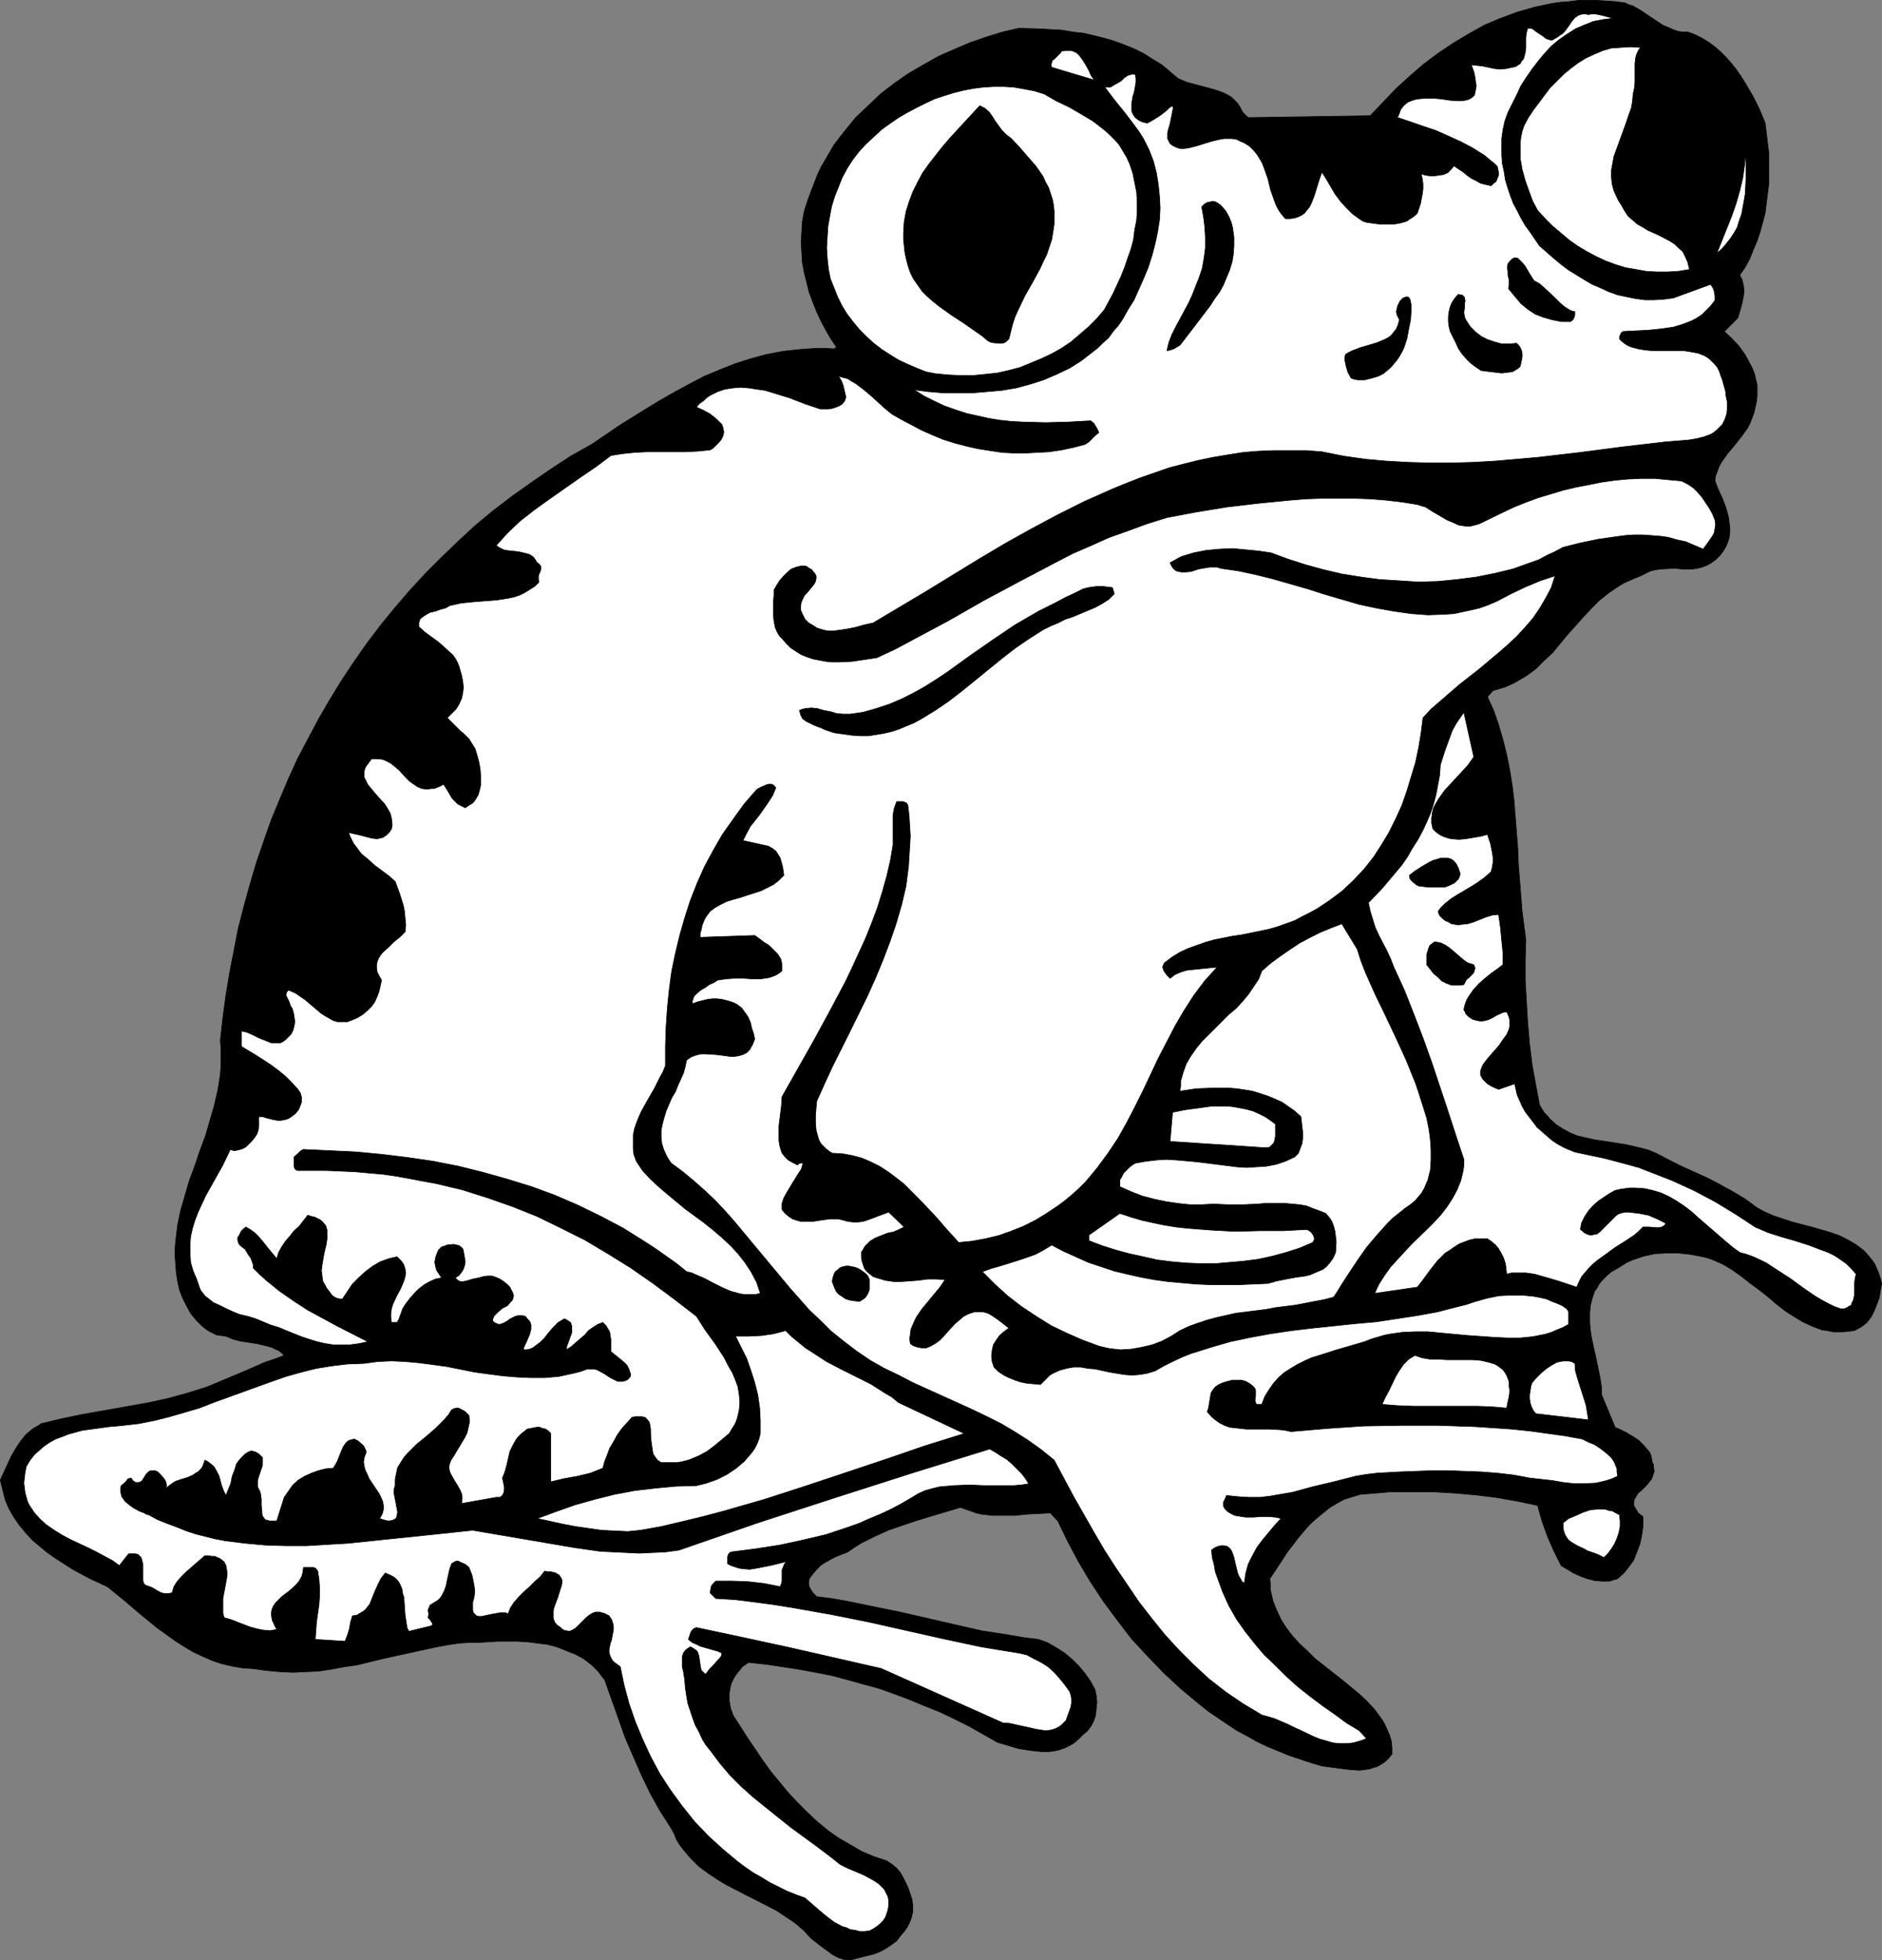
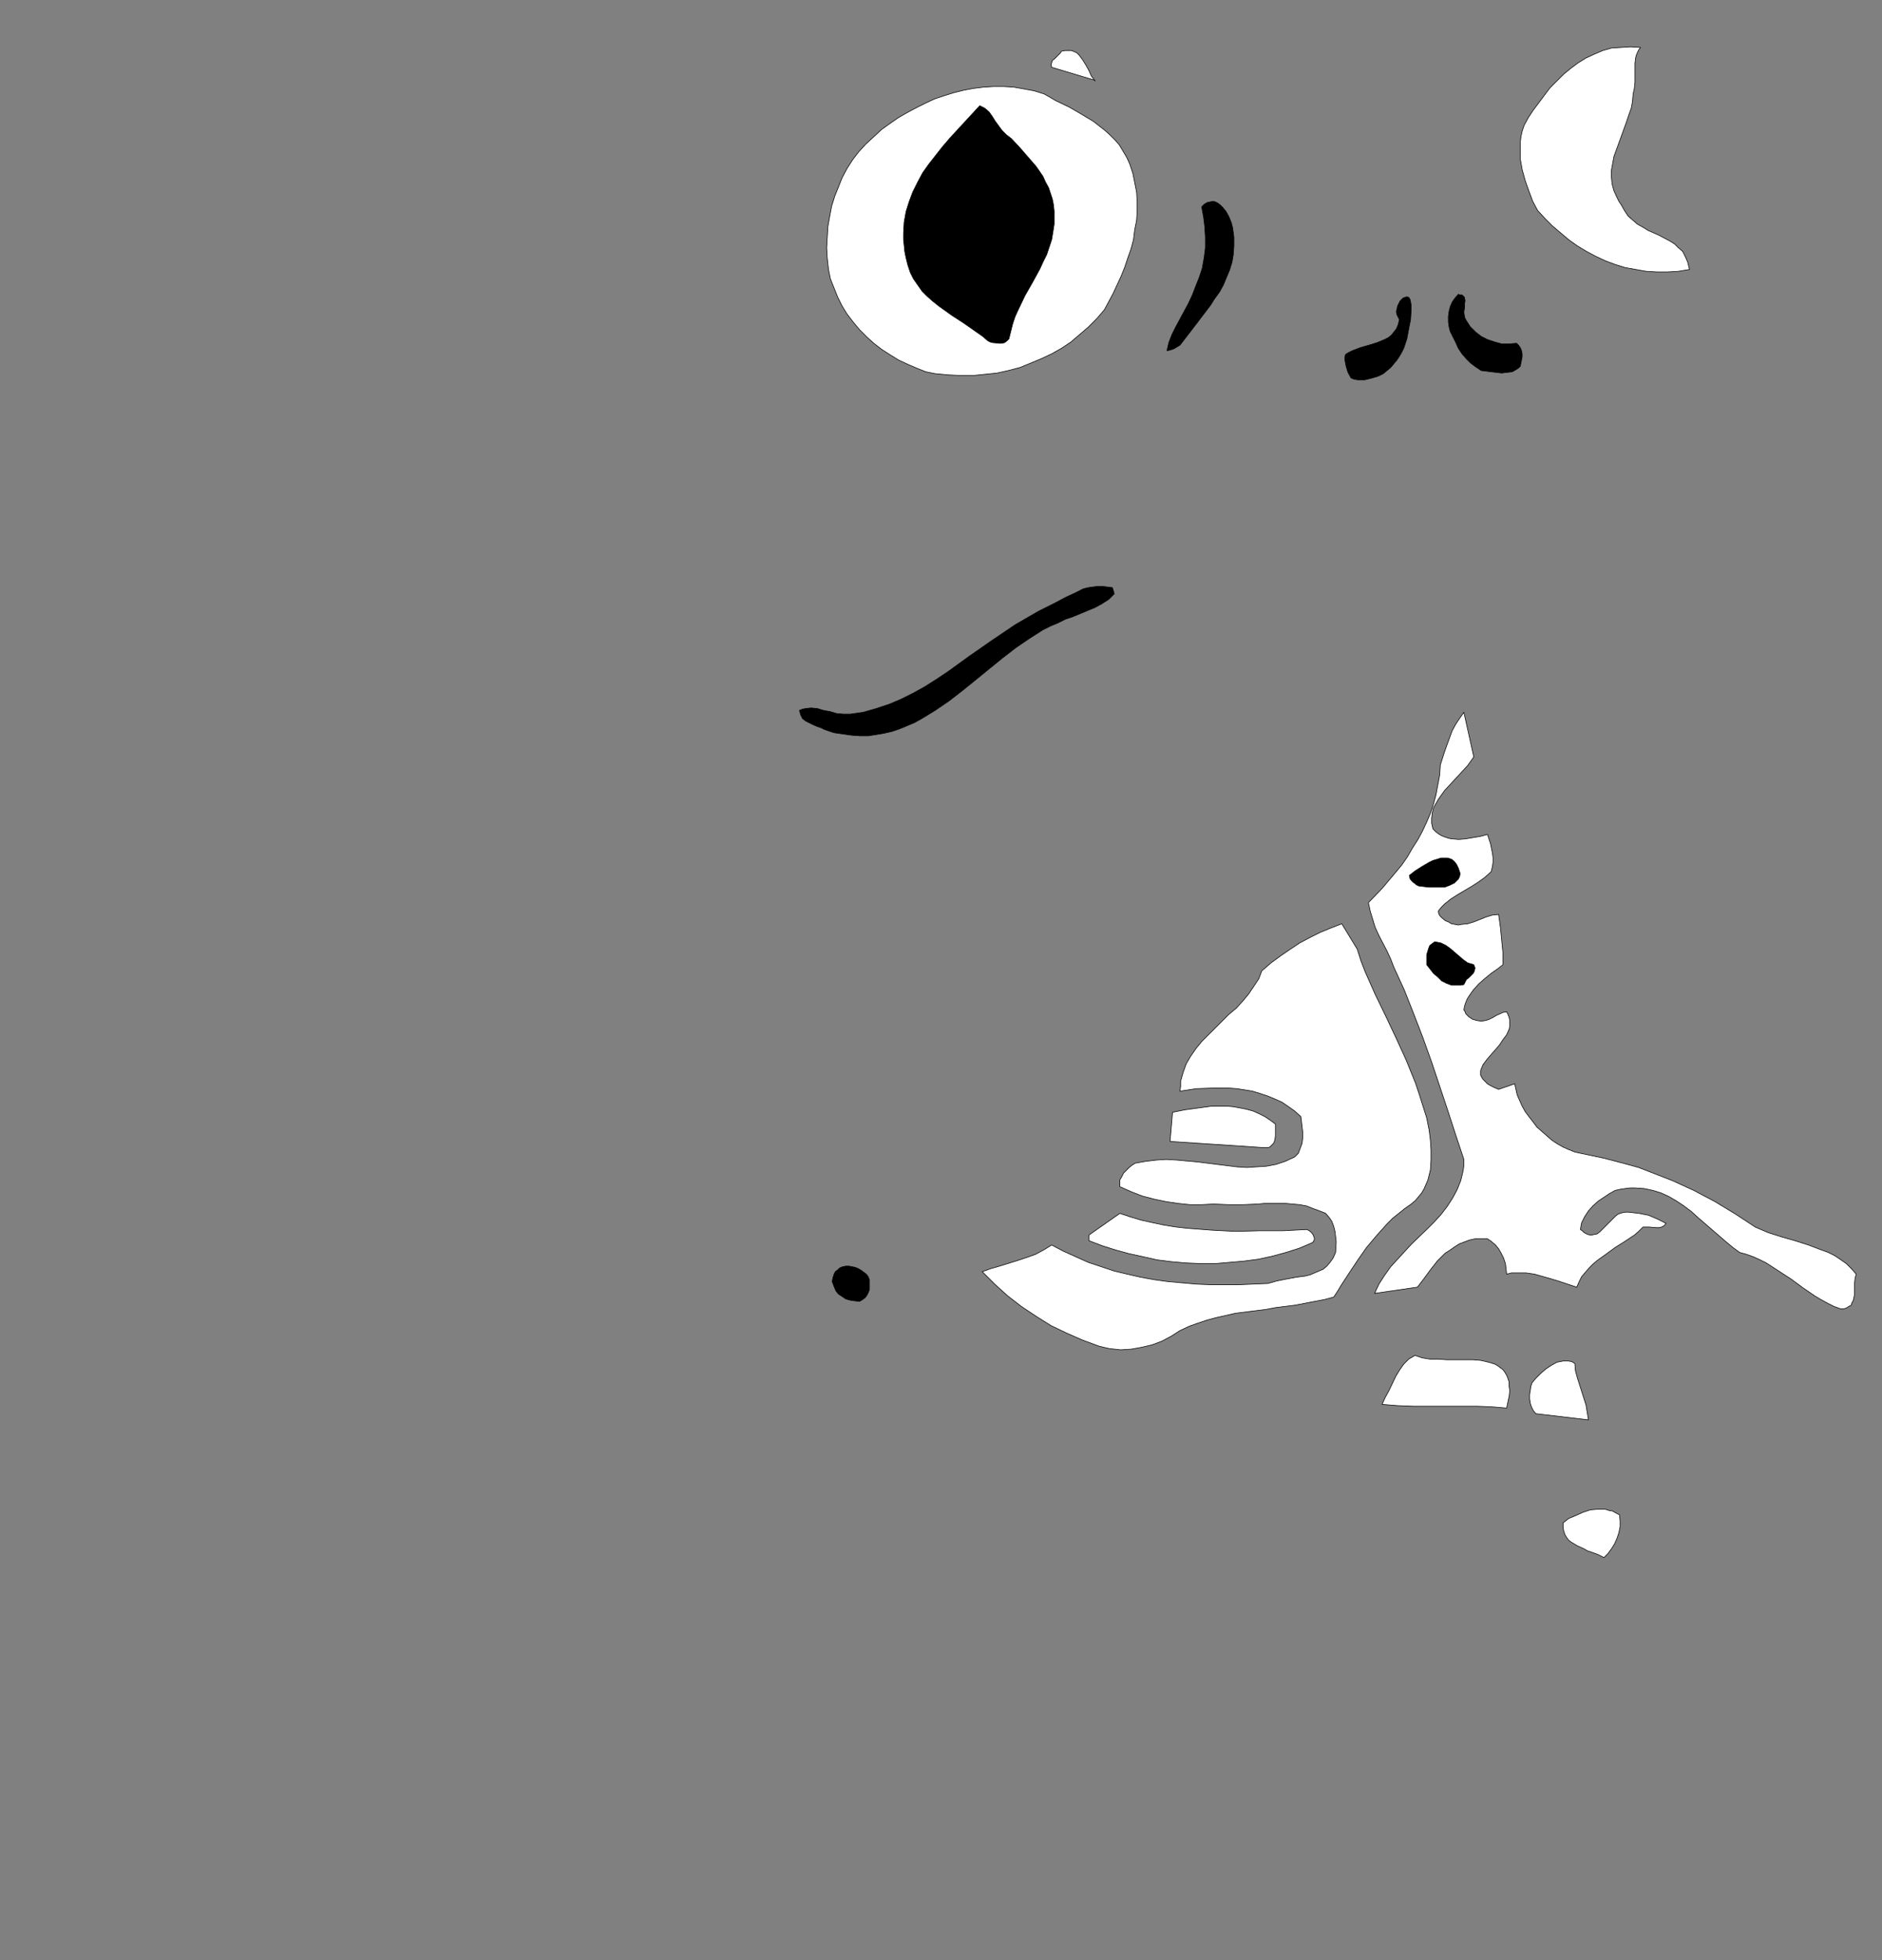
<svg xmlns="http://www.w3.org/2000/svg" xmlns:ns1="http://sodipodi.sourceforge.net/DTD/sodipodi-0.dtd" xmlns:ns2="http://www.inkscape.org/namespaces/inkscape" version="1.0" width="129.809mm" height="135.131mm" id="svg23" ns1:docname="Frog 09.wmf">
  <rect width="100%" height="100%" fill="#808080" stroke="none" />
  <ns1:namedview id="namedview23" pagecolor="#ffffff" bordercolor="#000000" borderopacity="0.25" ns2:showpageshadow="2" ns2:pageopacity="0.0" ns2:pagecheckerboard="0" ns2:deskcolor="#d1d1d1" ns2:document-units="mm" />
  <defs id="defs1">
    <pattern id="WMFhbasepattern" patternUnits="userSpaceOnUse" width="6" height="6" x="0" y="0" />
  </defs>
-   <path style="fill:#000000;fill-opacity:1;fill-rule:evenodd;stroke:#000000;stroke-width:0.162px;stroke-linecap:round;stroke-linejoin:round;stroke-miterlimit:4;stroke-dasharray:none;stroke-opacity:1" d="m 439.955,8.321 1.778,0.646 1.939,0.969 1.616,0.969 1.778,1.293 1.454,1.293 1.454,1.454 1.293,1.454 1.293,1.616 1.131,1.616 1.131,1.777 2.101,3.555 1.778,3.555 1.454,3.555 0.323,2.585 0.323,2.747 0.323,2.585 v 2.585 2.585 2.585 l -0.323,2.585 -0.323,2.585 -0.323,2.585 -0.646,2.424 -0.646,2.424 -0.808,2.424 -0.97,2.262 -0.97,2.424 -1.131,2.1 -1.454,2.1 0.646,1.293 0.323,1.454 0.162,1.454 -0.162,1.293 -0.323,1.616 -0.323,1.293 -0.808,2.747 -3.555,3.555 1.939,1.777 1.939,2.1 1.616,2.262 1.293,2.424 0.646,1.293 0.485,1.293 0.323,1.454 0.323,1.293 v 1.454 1.454 l -0.162,1.454 -0.323,1.454 -0.323,1.454 -0.485,1.293 -0.485,1.293 -0.646,1.293 -1.616,2.262 -1.778,2.262 -1.778,2.1 -1.616,2.262 -0.646,1.131 -0.485,1.293 -0.485,1.293 -0.162,1.293 0.808,2.1 1.131,2.424 0.97,2.585 0.646,2.424 0.162,1.293 0.162,1.293 v 1.293 l -0.162,1.293 -0.323,1.131 -0.485,1.131 -0.646,1.131 -0.808,1.131 -1.293,1.293 -1.131,0.808 -1.131,0.646 -1.293,0.485 -1.293,0.323 -1.293,0.162 h -2.586 l -1.454,-0.162 h -1.293 l -2.747,0.162 -1.293,0.162 -1.454,0.323 -1.293,0.646 -1.293,0.646 -1.616,0.646 -1.454,0.646 -1.454,0.646 -1.293,0.808 -2.586,1.777 -2.424,1.939 -2.101,2.1 -2.101,2.262 -4.04,4.524 -3.878,4.686 -2.262,2.1 -2.101,2.1 -2.424,1.777 -2.747,1.616 -1.293,0.646 -1.454,0.646 -1.616,0.485 -1.616,0.485 -1.454,1.616 1.616,3.555 1.293,3.716 1.131,3.878 0.97,3.878 0.808,4.039 0.646,4.039 0.485,4.039 0.323,4.201 0.646,8.24 0.162,4.201 0.323,4.039 0.323,4.039 0.323,4.039 0.485,3.716 0.485,3.716 -0.162,5.17 v 5.332 l 0.323,5.655 0.323,5.493 0.485,5.493 0.646,5.332 0.97,5.332 0.97,5.17 0.646,1.131 0.646,0.969 0.808,0.808 0.646,0.808 1.616,1.454 1.778,1.131 1.778,0.969 1.939,0.808 2.101,0.485 2.101,0.485 4.202,0.646 4.202,0.646 2.101,0.485 2.101,0.485 1.778,0.485 1.939,0.808 3.394,1.777 3.232,1.616 6.787,3.07 3.394,1.777 3.232,1.777 3.232,1.939 3.07,2.262 2.101,1.131 2.262,0.969 2.424,0.808 2.424,0.808 5.01,1.293 5.01,1.454 2.262,0.808 2.262,1.131 1.939,1.131 1.939,1.454 0.808,0.808 0.808,0.969 0.808,0.969 0.646,0.969 0.485,1.131 0.485,1.131 0.485,1.454 0.323,1.293 -0.646,3.716 -0.646,1.777 -0.646,1.616 -0.808,1.616 -1.131,1.454 -0.808,0.646 -0.646,0.485 -1.778,0.969 -1.454,0.162 -1.454,0.162 h -1.454 -1.293 l -1.293,-0.323 -1.454,-0.162 -2.586,-0.969 -2.424,-1.131 -2.424,-1.454 -2.262,-1.454 -2.262,-1.777 -2.262,-1.939 -2.262,-1.777 -2.424,-1.777 -2.262,-1.777 -2.262,-1.616 -2.424,-1.454 -2.586,-1.131 -1.293,-0.485 -1.293,-0.323 -3.394,-0.646 -3.07,-0.323 h -3.07 l -3.07,0.162 -2.909,0.646 -1.454,0.485 -1.454,0.485 -1.454,0.646 -1.293,0.808 -1.293,0.808 -1.454,0.808 -0.97,0.808 -0.808,0.808 -0.808,0.808 -0.646,0.808 -0.485,0.969 -0.646,0.808 -0.646,1.939 -0.485,1.939 -0.162,2.1 v 2.1 l 0.162,2.1 0.323,2.1 0.485,2.262 0.97,4.362 0.808,4.039 0.323,2.1 v 1.939 l 3.555,8.563 1.454,0.646 1.616,0.808 1.616,0.969 1.454,0.969 1.293,1.293 1.131,1.293 0.485,0.646 0.323,0.808 0.162,0.808 0.162,0.969 0.323,0.485 v 0.646 l 0.162,1.131 -0.323,0.969 -0.323,0.969 -0.646,0.808 -0.646,0.808 -1.454,1.454 -0.808,0.646 -0.485,0.808 -0.485,0.808 -0.162,0.808 v 0.808 l 0.485,0.808 0.323,0.485 0.323,0.646 0.646,0.485 0.646,0.485 v 2.424 l -0.323,2.424 -0.485,2.262 -0.808,2.1 -0.808,2.1 -1.293,1.777 -1.293,1.616 -1.616,1.454 -1.131,0.323 -0.97,0.323 h -0.97 -1.131 l -1.778,-0.162 -1.939,-0.485 -1.778,-0.646 -1.778,-0.808 -3.232,-1.939 -1.939,-3.878 -1.616,-3.716 -1.454,-4.039 -1.131,-4.039 -5.333,-1.131 -5.494,-0.969 -5.333,-0.646 -5.494,-0.485 -5.494,-0.323 h -5.494 -5.656 l -5.818,0.485 -2.101,0.162 -2.101,0.646 -2.101,0.646 -1.778,0.969 -1.939,1.131 -1.778,1.454 -1.778,1.454 -1.616,1.454 -1.454,1.616 -1.616,1.939 -2.747,3.555 -2.424,3.716 -2.262,3.393 0.162,1.616 v 1.454 l 0.323,1.293 0.323,1.454 0.97,2.424 1.131,2.424 1.454,2.262 1.616,2.1 1.778,1.939 2.101,1.939 1.939,1.939 2.262,1.777 4.525,3.555 4.525,3.716 2.101,1.939 2.101,2.262 1.778,2.424 0.808,1.293 0.646,1.454 0.646,1.454 0.485,1.616 0.162,1.616 v 1.777 l -0.808,0.969 -0.97,0.969 -0.97,0.646 -1.131,0.646 -1.131,0.323 -0.97,0.323 -1.293,0.162 -1.131,0.162 -2.424,-0.162 -2.586,-0.323 -2.424,-0.323 -2.424,-0.323 -2.747,-0.808 -2.909,-0.969 -2.909,-0.969 -2.747,-1.131 -2.747,-1.131 -2.747,-1.293 -2.586,-1.454 -2.747,-1.454 -2.424,-1.616 -5.01,-3.393 -2.424,-1.939 -4.686,-3.878 -4.525,-4.201 -4.202,-4.362 -4.202,-4.524 -3.717,-4.847 -3.717,-5.009 -3.394,-5.17 -3.07,-5.17 -2.747,-5.17 -2.586,-5.332 -1.939,-2.1 -3.07,0.162 -3.07,0.162 -3.07,0.323 h -2.909 -2.909 l -2.909,-0.323 -1.454,-0.323 -1.293,-0.485 -1.454,-0.485 -1.293,-0.485 -7.595,2.262 -3.717,1.131 -3.878,1.293 -3.717,1.293 -3.555,1.616 -3.555,1.777 -1.778,1.131 -1.616,1.131 -2.909,1.131 -1.293,0.646 -1.454,0.808 -1.293,0.808 -1.131,1.131 -0.97,1.131 -0.97,1.293 -0.162,0.808 v 0.646 l 0.162,0.646 0.323,0.646 0.646,0.969 0.97,0.969 3.878,0.485 3.717,0.646 7.11,1.454 7.11,1.454 14.059,3.231 7.11,1.616 7.272,1.131 3.717,0.646 3.878,0.485 2.262,0.808 2.262,1.293 2.262,1.454 1.939,1.616 1.778,1.777 1.616,1.939 1.454,2.1 1.131,2.1 0.323,1.616 0.162,1.616 -0.162,1.616 -0.162,1.777 -0.485,1.454 -0.646,1.293 -0.97,1.293 -0.485,0.485 -0.646,0.485 -1.131,1.131 -1.293,1.131 -1.131,0.646 -1.293,0.646 -1.454,0.485 -1.454,0.323 -1.454,0.162 h -1.454 l -3.07,-0.323 -3.07,-0.485 -2.747,-0.808 -2.747,-0.808 -3.717,-2.1 -3.717,-2.1 -3.878,-1.939 -3.717,-1.777 -4.04,-1.616 -3.878,-1.616 -3.878,-1.454 -4.04,-1.454 -4.202,-1.131 -4.04,-1.131 -4.202,-1.131 -4.202,-0.808 -4.363,-0.808 -4.202,-0.646 -4.363,-0.646 -4.525,-0.485 -1.616,1.131 -0.646,0.808 -0.646,0.808 -0.485,0.646 -0.485,0.808 -0.485,0.969 -0.323,0.969 -0.323,1.777 v 2.1 l 0.323,1.939 0.323,0.808 0.323,0.969 3.717,5.817 4.04,5.978 2.101,2.908 2.262,2.747 2.262,2.747 2.424,2.585 2.586,2.585 2.586,2.424 2.747,2.262 2.747,1.939 3.07,1.777 3.07,1.777 3.07,1.293 3.394,1.131 1.454,0.969 1.131,0.969 0.97,1.131 0.808,1.454 0.646,1.293 0.646,1.454 0.97,2.908 0.162,1.616 v 1.454 l -0.323,1.454 -0.485,1.293 -0.646,1.293 -0.808,1.131 -0.97,1.131 -0.97,1.293 -1.293,0.969 -1.454,0.969 -1.454,0.808 -1.616,0.646 -3.232,0.808 -3.07,0.808 -1.616,-0.162 -1.454,-0.485 -1.293,-0.646 -1.131,-0.808 -2.424,-1.777 -2.262,-1.777 -1.939,-2.1 -2.262,-1.939 -2.424,-1.616 -2.424,-1.616 -5.01,-2.585 -2.586,-1.293 -5.333,-2.747 -2.424,-1.454 -2.424,-1.616 -2.424,-1.777 -2.101,-2.1 -0.97,-1.131 -0.97,-1.131 -0.97,-1.293 -0.808,-1.293 -0.646,-1.616 -0.808,-1.454 -2.909,-4.524 -2.586,-4.686 -2.262,-4.686 -2.101,-4.847 -2.101,-4.847 -1.778,-5.009 -3.555,-10.018 -0.808,-0.969 -0.808,-1.131 -1.778,-1.777 -2.101,-1.616 -2.101,-1.131 -2.424,-0.969 -2.424,-0.969 -2.424,-0.646 -2.586,-0.323 -2.586,-0.323 -2.586,-0.162 h -5.333 l -5.171,0.323 h -2.424 l -2.424,0.162 -3.232,0.485 -3.394,0.646 -6.626,1.454 -6.626,1.454 -6.626,1.616 -3.394,0.485 -3.394,0.646 -3.232,0.485 -3.394,0.162 -3.394,0.162 -3.394,-0.162 -3.555,-0.323 -3.394,-0.485 -2.747,-0.162 -2.747,-0.485 -2.747,-0.646 -2.424,-0.808 -2.586,-1.131 -2.424,-1.131 -2.424,-1.454 -2.262,-1.454 -2.262,-1.616 -2.262,-1.616 -4.363,-3.555 -4.363,-3.716 -4.363,-3.555 -4.525,-2.1 -4.525,-2.424 -2.262,-1.454 -2.262,-1.454 -2.101,-1.454 -1.939,-1.616 -1.939,-1.616 -1.778,-1.939 -1.616,-1.939 -1.454,-2.1 -1.293,-2.262 -0.97,-2.262 -0.646,-2.585 -0.646,-2.585 1.939,-4.201 0.97,-2.1 1.131,-1.939 1.293,-1.939 1.454,-1.777 1.778,-1.454 1.131,-0.646 0.97,-0.646 5.333,-1.293 5.494,-1.131 10.989,-1.939 5.494,-0.969 5.333,-1.131 5.333,-1.454 2.586,-0.808 2.586,-0.808 5.01,-2.1 5.01,-2.1 5.171,-2.262 2.424,-0.808 2.586,-0.969 -0.646,-0.646 -0.808,-0.646 -0.808,-0.323 -0.97,-0.485 -1.778,-0.485 -2.101,-0.485 -2.101,-0.323 -2.101,-0.323 -1.939,-0.485 -1.939,-0.808 -1.131,-0.162 -1.293,-0.162 -0.97,-0.485 -0.97,-0.485 -0.97,-0.646 -0.808,-0.646 -1.616,-1.616 -1.454,-1.777 -1.131,-2.1 -0.97,-1.939 -0.808,-2.1 -0.485,-2.262 -0.323,-2.1 -0.162,-2.1 -0.162,-2.1 v -2.1 l 0.162,-2.1 0.485,-4.039 0.808,-3.878 1.131,-3.878 1.131,-3.878 1.454,-3.878 1.293,-3.878 1.454,-3.878 1.131,-3.878 1.131,-3.878 0.97,-4.201 0.646,-4.039 0.162,-2.262 v -2.1 -2.262 l -0.162,-2.262 0.646,-5.817 0.808,-5.978 0.97,-5.817 1.131,-5.817 1.131,-5.817 1.454,-5.655 1.616,-5.817 1.616,-5.493 1.939,-5.655 1.939,-5.493 2.262,-5.493 2.262,-5.332 2.424,-5.332 2.747,-5.17 2.747,-5.17 2.909,-5.009 3.07,-5.009 3.232,-4.847 3.394,-4.847 3.555,-4.686 3.717,-4.524 3.878,-4.524 4.04,-4.362 4.202,-4.201 4.363,-4.201 4.363,-4.039 4.686,-3.878 4.848,-3.716 5.01,-3.555 5.171,-3.555 5.171,-3.393 5.494,-3.07 7.11,-4.847 7.272,-4.524 3.717,-2.262 3.717,-2.1 3.878,-2.1 3.717,-1.939 3.878,-1.616 4.04,-1.616 4.04,-1.293 4.202,-1.131 4.202,-0.808 4.363,-0.485 4.525,-0.323 h 2.262 l 2.262,0.162 0.646,-0.485 v 0 l -1.454,-2.1 -1.293,-2.262 -1.293,-2.424 -1.131,-2.424 -0.97,-2.424 -0.97,-2.585 -0.646,-2.585 -0.646,-2.585 -0.485,-2.585 -0.162,-2.747 -0.162,-2.585 0.162,-2.747 0.162,-2.585 0.485,-2.747 0.808,-2.585 0.97,-2.585 0.808,-2.1 0.808,-2.1 0.97,-2.1 1.131,-1.939 1.131,-1.939 1.131,-1.939 2.747,-3.555 2.909,-3.555 3.232,-3.07 3.232,-3.07 3.555,-2.747 3.717,-2.585 3.878,-2.262 4.04,-2.262 4.04,-1.777 4.202,-1.777 4.202,-1.454 4.202,-1.293 4.202,-0.969 5.656,0.162 5.656,0.323 2.747,0.485 2.909,0.323 2.747,0.646 2.586,0.646 2.747,0.808 2.586,0.969 2.424,0.969 2.586,1.293 2.262,1.454 2.424,1.454 2.101,1.777 2.101,1.777 1.131,0.485 1.131,0.485 2.424,0.646 2.424,0.646 2.424,0.646 2.262,0.808 0.97,0.485 1.131,0.646 0.808,0.808 0.808,0.808 0.646,0.969 0.646,1.293 1.454,1.454 31.835,-0.485 3.394,-3.555 3.394,-3.555 3.555,-3.231 3.555,-3.07 3.878,-2.908 3.878,-2.585 4.04,-2.424 4.04,-2.262 4.202,-1.777 4.363,-1.616 4.525,-1.293 4.525,-0.969 2.262,-0.323 2.262,-0.162 2.424,-0.323 h 2.424 2.424 l 2.424,0.162 2.424,0.162 2.424,0.323 0.97,0.485 1.131,0.323 1.939,1.131 3.878,2.585 1.939,1.293 1.939,0.808 1.131,0.485 0.97,0.323 1.131,0.162 z" id="path1" />
-   <path style="fill:#ffffff;fill-opacity:1;fill-rule:evenodd;stroke:#000000;stroke-width:0.162px;stroke-linecap:round;stroke-linejoin:round;stroke-miterlimit:4;stroke-dasharray:none;stroke-opacity:1" d="m 420.564,4.766 -2.586,0.323 -2.586,0.485 -2.424,0.969 -2.262,0.969 -2.262,1.454 -2.101,1.454 -1.939,1.616 -1.778,1.939 -1.616,1.939 -1.616,2.1 -1.454,2.1 -1.454,2.262 -1.131,2.424 -1.131,2.262 -1.131,2.262 -0.808,2.262 -0.485,2.262 -0.323,2.262 v 2.262 2.1 l 0.162,2.1 0.485,2.262 0.323,2.1 0.646,2.1 0.646,1.939 0.808,2.1 0.97,1.777 0.97,1.939 1.131,1.939 1.293,1.777 2.424,3.555 3.717,3.231 1.939,1.616 1.939,1.454 2.101,1.293 2.101,1.293 1.939,1.131 2.262,0.969 2.101,0.969 2.262,0.808 2.262,0.485 2.424,0.485 2.424,0.323 h 2.424 l 2.586,-0.162 2.424,-0.323 9.696,-3.555 0.646,0.969 0.323,0.969 0.162,1.131 v 1.131 l -1.131,1.454 -1.131,1.131 -1.131,1.131 -1.454,0.969 -1.293,0.646 -1.616,0.646 -1.454,0.485 -1.616,0.485 -3.394,0.485 -3.232,0.323 -3.232,0.162 -3.232,0.162 -0.485,0.323 -0.323,0.646 -0.162,0.485 v 0.162 0.323 l 0.646,0.646 0.808,0.646 0.808,0.485 0.808,0.323 1.778,0.485 1.939,0.323 1.939,0.162 h 1.939 2.101 2.101 1.939 l 1.939,0.323 1.778,0.323 1.616,0.646 0.808,0.485 0.646,0.485 0.646,0.646 0.646,0.646 0.646,0.808 0.485,0.969 0.323,0.969 0.485,1.293 0.808,2.908 0.162,1.454 0.323,1.454 v 1.454 l -0.162,1.616 -0.485,1.454 -0.646,1.293 -0.808,0.808 -0.646,0.646 -0.808,0.646 -0.808,0.485 -1.778,0.646 -1.939,0.485 -1.939,0.323 -1.939,0.162 -4.04,0.323 -11.15,1.293 -11.15,1.454 -11.15,1.293 -11.15,0.969 -5.656,0.323 -5.656,0.162 h -5.656 l -5.656,-0.162 -5.656,-0.323 -5.494,-0.485 -5.656,-0.808 -5.656,-1.131 -4.202,-0.323 h -4.202 -4.04 l -4.04,0.162 -4.04,0.323 -4.04,0.646 -3.878,0.646 -3.878,0.808 -3.878,0.969 -3.717,0.969 -3.717,1.293 -3.717,1.293 -3.717,1.454 -3.555,1.454 -7.272,3.231 -7.11,3.555 -6.949,3.716 -6.949,3.878 -6.787,4.039 -13.736,8.402 -6.787,4.039 -6.787,4.039 -2.262,0.485 -2.262,0.646 -2.424,0.485 -2.262,0.323 -1.131,0.162 h -1.131 l -1.131,-0.162 -1.131,-0.323 -0.97,-0.323 -0.97,-0.646 -1.131,-0.646 -0.97,-0.969 -0.323,-0.646 -0.323,-0.646 -0.485,-1.131 v -0.969 l 0.162,-0.969 0.323,-0.808 0.485,-0.969 1.293,-1.454 1.293,-1.616 0.323,-0.646 0.162,-0.808 v -0.646 l -0.485,-0.808 -0.323,-0.323 -0.323,-0.485 -0.646,-0.323 -0.646,-0.485 -0.646,-0.162 h -0.808 l -0.646,0.162 -0.646,0.162 -1.293,0.485 -1.131,0.969 -0.97,0.969 -0.97,1.131 -0.808,1.293 -0.646,1.131 v 1.454 l -0.162,1.616 v 3.393 l 0.162,1.616 0.323,1.616 0.323,0.808 0.323,0.646 0.485,0.808 0.646,0.646 1.131,1.293 1.131,1.131 1.454,0.969 1.293,0.808 1.616,0.646 1.454,0.485 1.616,0.323 1.778,0.323 1.616,0.162 h 1.616 l 3.555,-0.162 3.232,-0.485 3.232,-0.485 4.848,-2.262 4.525,-2.424 9.373,-5.009 9.05,-5.17 9.373,-5.009 9.211,-4.847 4.686,-2.424 4.848,-2.1 4.686,-2.1 5.01,-1.777 4.848,-1.777 5.171,-1.616 7.757,-1.454 7.918,-1.293 8.242,-0.969 8.242,-0.808 4.04,-0.323 4.202,-0.162 h 4.202 4.202 l 4.202,0.162 4.04,0.323 4.202,0.485 4.04,0.646 0.97,0.323 1.131,0.323 1.778,1.131 1.939,1.131 1.939,1.131 1.939,0.808 0.97,0.485 0.97,0.162 1.131,0.162 h 0.97 l 1.293,-0.323 1.131,-0.323 5.979,-2.908 3.07,-1.454 3.232,-1.293 3.07,-1.131 3.232,-0.969 3.232,-0.969 3.394,-0.808 3.394,-0.646 3.232,-0.646 3.394,-0.485 3.394,-0.323 3.555,-0.162 h 3.555 l 3.394,0.323 3.555,0.323 1.616,0.808 1.454,0.969 1.131,1.131 1.131,1.293 0.97,1.454 0.97,1.454 0.808,1.454 0.646,1.616 0.162,1.131 -0.162,1.131 -0.162,0.969 -0.485,0.969 -1.131,1.616 -1.293,1.777 -2.262,-0.969 -2.262,-0.969 -2.262,-0.485 -2.262,-0.646 -2.262,-0.323 -2.262,-0.162 -2.262,-0.162 h -2.262 l -2.262,0.162 -2.424,0.323 -4.525,0.646 -4.686,0.969 -4.525,1.131 -2.101,1.131 -2.101,0.969 -2.101,1.131 -2.262,0.808 -4.525,1.616 -4.686,1.131 -4.848,0.969 -5.01,0.646 -5.01,0.485 -5.01,0.162 -5.01,-0.323 -5.171,-0.323 -4.848,-0.646 -5.01,-0.808 -4.848,-1.131 -4.686,-1.293 -4.525,-1.454 -4.363,-1.616 -3.232,-0.485 -3.394,-0.323 -3.394,-0.323 -3.555,0.162 -3.394,0.323 -1.616,0.323 -1.616,0.323 -1.616,0.485 -1.616,0.485 -1.454,0.808 -1.454,0.808 0.485,0.969 0.485,0.646 0.646,0.485 0.646,0.162 0.808,0.162 h 0.808 l 1.616,-0.162 1.939,-0.646 1.939,-0.323 0.97,-0.162 h 0.97 0.97 l 0.97,0.323 4.525,0.646 4.525,0.969 4.525,1.131 4.525,1.293 4.525,1.293 4.525,1.454 8.888,2.585 4.525,0.969 4.525,0.808 4.525,0.646 4.363,0.323 4.525,-0.162 2.262,-0.162 2.262,-0.485 2.262,-0.485 2.101,-0.485 2.262,-0.808 2.262,-0.969 3.717,-1.939 3.717,-1.777 3.878,-1.616 1.939,-0.646 1.939,-0.646 -0.97,3.07 -1.454,2.747 -1.616,2.747 -1.778,2.585 -2.101,2.424 -2.101,2.262 -2.424,2.262 -2.424,2.1 -5.01,4.201 -5.171,4.039 -4.848,4.201 -2.424,2.1 -2.101,2.262 -0.485,3.878 -0.646,3.878 -0.808,3.878 -1.131,3.716 -1.131,3.716 -1.293,3.716 -1.616,3.555 -1.778,3.555 -1.939,3.231 -2.101,3.231 -2.424,3.07 -2.747,2.908 -2.909,2.747 -3.232,2.424 -3.394,2.262 -1.778,0.969 -1.939,0.969 -2.101,1.131 -2.262,0.808 -2.262,0.808 -2.262,0.646 -4.686,0.969 -2.424,0.485 -2.262,0.323 -4.848,0.969 -2.262,0.646 -2.262,0.808 -2.262,0.808 -2.101,0.969 -2.101,1.293 -1.939,1.454 -0.323,0.646 -0.162,0.485 0.162,0.485 0.162,0.485 0.808,1.131 0.808,0.808 0.646,-0.485 0.646,-0.485 1.454,-0.646 1.616,-0.485 1.454,-0.162 3.232,-0.323 1.616,-0.162 1.616,-0.162 -1.616,1.777 -1.616,1.777 -2.909,3.878 -2.586,4.039 -2.262,3.878 -2.262,4.362 -2.101,4.039 -4.04,8.563 -2.101,4.201 -2.101,4.039 -2.262,4.039 -2.586,3.878 -2.747,3.716 -1.454,1.777 -1.616,1.939 -1.616,1.616 -1.778,1.616 -1.939,1.616 -1.939,1.454 -2.909,1.939 -2.909,1.777 -3.232,1.616 -3.232,1.293 -3.232,1.131 -3.394,0.808 -3.555,0.646 -3.394,0.323 -3.394,-3.716 -1.778,-2.1 -1.778,-1.939 -3.717,-3.878 -1.778,-1.777 -1.939,-1.939 -2.101,-1.616 -1.939,-1.454 -2.262,-1.454 -2.262,-1.131 -2.262,-0.969 -2.424,-0.646 -2.586,-0.485 -2.747,-0.162 -0.808,-0.485 -0.808,-0.646 -0.646,-0.646 -0.646,-0.646 -0.485,-0.808 -0.323,-0.969 -0.485,-1.777 -0.162,-1.939 v -1.939 l 0.162,-1.939 0.162,-1.777 2.101,-4.686 2.101,-4.524 2.262,-4.524 2.262,-4.524 4.525,-9.21 2.101,-4.686 1.939,-4.686 1.778,-4.686 1.616,-4.686 1.454,-5.009 1.131,-4.847 0.323,-2.585 0.323,-2.424 0.162,-2.585 0.162,-2.747 0.162,-2.585 -0.162,-2.585 -0.162,-2.747 -0.323,-2.747 -0.162,-0.323 -0.323,-0.323 -0.808,-0.323 h -0.808 -0.808 l -0.646,1.777 -0.323,1.777 v 1.939 5.817 l -0.323,1.939 -0.323,1.939 -0.97,4.201 -1.131,4.039 -1.293,4.201 -1.454,3.878 -1.616,4.039 -1.778,3.878 -1.778,3.878 -1.778,3.716 -4.04,7.594 -4.04,7.432 -4.202,7.432 -4.202,7.432 -0.162,2.424 -0.323,2.585 -0.323,2.585 v 2.585 1.131 l 0.162,1.293 0.323,1.131 0.323,0.969 0.808,0.969 0.808,0.808 1.131,0.646 1.293,0.646 0.323,-0.323 0.323,-0.162 h 0.808 l -0.485,1.616 -0.97,1.454 -1.778,2.908 -0.97,1.616 -0.808,1.454 -0.485,1.454 v 0.808 0.808 l 0.808,0.969 0.97,0.808 0.97,0.646 0.97,0.323 1.131,0.323 h 0.97 2.262 l 2.101,-0.323 2.262,-0.323 h 1.131 1.131 l 1.293,0.323 1.131,0.323 1.293,0.162 h 1.454 l 1.293,-0.162 1.454,-0.485 2.586,-0.969 2.586,-0.969 4.04,3.878 -1.293,0.646 -1.454,0.646 -1.616,0.323 -1.616,0.646 -1.616,0.646 -1.293,0.808 -0.646,0.646 -0.646,0.646 -0.485,0.808 -0.485,0.808 v 1.131 l 0.162,1.131 0.323,0.969 0.323,0.969 0.646,0.808 0.808,0.646 0.808,0.646 0.97,0.323 1.131,0.323 0.97,0.323 2.262,0.323 h 2.101 l 2.262,-0.162 2.101,-0.162 2.424,-0.323 h 2.262 l 2.262,0.162 -1.293,1.939 -1.616,1.939 -0.808,0.969 -0.646,0.808 -1.616,1.939 -1.454,2.1 -0.485,0.969 -0.485,1.131 -0.485,1.131 -0.162,1.293 -0.162,1.131 0.162,1.293 0.646,0.485 0.808,0.323 0.646,0.162 0.808,0.162 h 0.646 0.646 l 1.131,-0.485 1.131,-0.646 1.131,-0.808 0.97,-0.969 0.97,-1.131 2.101,-2.262 1.131,-0.969 1.131,-0.969 1.293,-0.646 1.454,-0.485 h 0.646 0.808 0.808 l 0.808,0.162 0.808,0.323 0.808,0.485 1.454,0.969 2.909,2.262 -1.293,0.969 -1.131,0.969 -0.808,1.131 -0.808,1.293 -0.323,1.454 -0.162,1.454 0.162,1.454 0.485,1.454 1.131,1.131 1.454,0.969 1.293,0.646 1.616,0.646 1.454,0.485 1.616,0.323 1.778,0.162 1.778,0.162 0.808,-0.808 0.808,-0.808 0.808,-0.808 0.808,-0.485 1.778,-0.808 1.778,-0.485 1.778,-0.323 h 1.939 l 1.778,0.323 1.939,0.162 3.717,0.808 3.878,0.646 2.101,0.162 1.939,-0.162 1.939,-0.323 2.101,-0.646 2.262,-1.293 2.262,-1.131 2.424,-1.131 2.424,-0.969 2.586,-0.808 2.586,-0.808 5.01,-1.454 5.333,-1.131 5.333,-0.969 5.494,-0.808 5.494,-0.646 10.827,-1.131 5.494,-0.485 5.333,-0.808 5.333,-0.808 5.333,-0.969 5.01,-1.293 2.586,-0.646 2.424,-0.808 2.909,-0.808 3.07,-0.646 3.07,-0.162 h 3.232 l 3.07,0.323 1.616,0.323 1.454,0.323 1.454,0.646 1.293,0.485 1.454,0.646 1.131,0.808 0.323,0.485 0.162,0.323 v 1.131 0.969 1.131 l -1.454,0.808 -1.616,0.646 -1.454,0.646 -1.616,0.485 -1.616,0.323 -1.616,0.323 -3.232,0.323 h -3.394 l -3.394,-0.162 -6.949,-0.485 -6.949,-0.646 -3.394,-0.323 h -3.394 l -3.394,0.162 -3.394,0.485 -1.454,0.323 -1.616,0.485 -1.616,0.485 -1.616,0.646 -3.878,1.131 -3.878,1.131 -4.04,1.293 -2.101,0.646 -1.778,0.808 -1.939,0.969 -1.616,0.969 -1.778,1.131 -1.454,1.293 -1.293,1.454 -1.131,1.616 -1.131,1.777 -0.808,2.1 h -1.454 l -0.162,-0.485 -0.162,-0.485 0.162,-1.293 v -1.293 l -0.162,-0.485 -0.323,-0.485 -0.97,-0.808 -1.131,-0.646 -1.131,-0.323 h -1.131 -1.131 l -1.293,0.323 -1.131,0.323 -1.131,0.485 -0.485,0.323 -0.485,0.323 -0.646,0.808 -0.485,0.808 -0.162,0.969 -0.323,1.939 -0.162,0.969 -0.323,0.969 1.131,1.293 0.97,0.808 1.131,0.808 1.293,0.646 1.293,0.485 1.454,0.162 1.454,0.162 1.454,0.162 h 2.909 3.07 l 2.909,0.162 1.293,0.162 1.454,0.323 9.373,-0.808 9.534,-0.646 9.696,-0.162 h 9.696 l 9.696,0.323 4.848,0.323 4.686,0.323 4.686,0.485 4.686,0.646 4.686,0.646 4.363,0.808 1.616,0.808 1.616,0.646 1.454,0.969 1.454,1.131 1.293,1.131 0.485,0.646 0.485,0.808 0.323,0.808 0.323,0.808 v 0.808 l 0.162,1.131 -1.454,0.646 -1.454,0.485 -1.293,0.323 -1.454,0.323 -2.747,0.162 h -2.909 l -2.909,-0.323 -2.747,-0.485 -2.909,-0.323 -2.909,-0.323 -4.363,-0.808 -4.202,-0.485 -4.202,-0.323 -4.363,-0.162 -4.202,-0.162 h -4.202 l -8.565,0.323 -2.909,0.162 -2.909,0.162 -2.747,0.323 -2.909,0.485 -5.656,1.454 -5.494,1.293 -5.333,1.454 -2.909,0.485 -2.747,0.485 -2.747,0.323 h -2.909 l -2.747,-0.162 -3.07,-0.323 -0.323,0.808 -0.485,0.969 v 0.485 0.485 l 0.162,0.323 0.323,0.485 0.646,0.646 0.808,0.485 0.97,0.485 0.808,0.162 2.101,0.323 h 1.939 l 2.101,-0.162 h 1.939 l 1.778,0.162 0.808,0.162 0.646,0.162 -1.616,1.777 -1.616,1.939 -1.616,1.939 -1.454,1.939 -1.131,2.1 -1.131,2.262 -0.646,2.424 -0.162,1.131 -0.162,1.293 -0.646,-0.323 -0.323,-0.646 -0.485,-0.808 -0.323,-0.808 -0.485,-1.939 -0.485,-2.1 -0.323,-0.969 -0.323,-0.808 -0.485,-0.646 -0.646,-0.485 -0.808,-0.162 h -0.808 l -0.646,0.162 -0.485,0.162 -0.646,0.323 -0.646,0.485 0.162,1.939 0.485,1.777 0.323,1.939 0.646,1.777 1.293,3.555 1.616,3.555 1.939,3.393 2.262,3.231 2.424,3.07 2.586,3.07 2.909,2.747 2.909,2.908 3.07,2.747 3.07,2.424 3.232,2.424 3.232,2.262 3.07,2.262 3.232,1.939 v 0 l 1.939,2.1 -1.778,0.646 -1.778,0.485 -1.616,0.162 h -1.778 l -1.778,-0.162 -1.616,-0.485 -1.778,-0.485 -1.616,-0.646 -3.394,-1.616 -1.778,-0.808 -1.616,-0.808 -3.394,-1.454 -1.616,-0.485 -1.778,-0.485 -2.424,-1.454 -2.424,-1.454 -4.525,-3.07 -4.363,-3.393 -4.04,-3.716 -3.717,-3.716 -3.717,-4.039 -3.394,-4.201 -3.394,-4.362 -3.07,-4.524 -3.07,-4.524 -2.909,-4.524 -2.747,-4.686 -5.333,-9.371 -5.01,-9.371 -3.394,-2.747 -3.394,-2.424 -3.555,-2.262 -3.555,-2.1 -3.878,-1.939 -3.717,-1.777 -15.352,-6.948 -3.717,-1.939 -3.717,-1.777 -3.717,-2.1 -3.555,-2.424 -3.394,-2.585 -3.394,-2.747 -2.747,-2.747 -2.747,-2.585 -2.424,-2.747 -2.586,-2.908 -4.848,-5.817 -2.424,-2.908 -2.424,-2.908 -4.848,-5.817 -2.424,-2.747 -2.586,-2.747 -2.747,-2.585 -2.747,-2.424 -2.909,-2.424 -3.07,-2.262 -0.646,-0.969 -0.485,-0.808 -0.808,-1.777 -0.485,-1.616 -0.162,-1.616 v -1.777 l 0.323,-1.616 0.485,-1.777 0.485,-1.616 1.454,-3.393 0.97,-1.616 0.646,-1.616 1.454,-3.231 0.485,-1.777 0.323,-1.616 1.131,-0.808 1.293,-0.485 1.293,-0.323 h 1.293 l 2.586,0.162 2.586,0.323 1.131,0.162 h 1.293 l 0.97,-0.162 1.131,-0.323 0.97,-0.485 0.808,-0.808 0.323,-0.646 0.323,-0.485 0.323,-0.808 0.323,-0.808 -0.323,-1.454 -0.485,-1.454 -0.323,-1.454 -0.646,-1.454 -0.808,-1.131 -0.808,-1.131 -1.293,-0.969 -0.646,-0.323 -0.808,-0.323 -1.131,-0.323 -1.293,-0.323 -1.293,-0.162 h -1.131 l -1.293,0.162 -1.293,0.323 -1.293,0.323 -1.293,0.485 -0.162,-0.485 0.162,-0.485 0.323,-0.969 0.808,-0.808 0.97,-0.808 1.131,-0.646 1.131,-0.808 1.131,-0.485 0.97,-0.646 1.131,-0.162 0.97,-0.162 2.262,-0.162 h 2.424 l 2.262,0.162 h 2.262 l 0.97,-0.162 1.131,-0.162 0.97,-0.323 0.808,-0.323 0.808,-0.485 0.808,-0.646 v -0.808 -0.808 l -0.162,-0.808 -0.162,-0.646 -0.808,-1.293 -1.131,-1.131 -1.131,-1.131 -1.293,-0.808 -1.293,-0.969 -1.131,-0.808 -14.221,0.485 v -1.131 l 0.323,-0.969 0.162,-0.969 0.323,-0.808 0.323,-0.808 0.485,-0.808 0.97,-1.293 1.293,-0.969 1.454,-0.808 1.616,-0.808 1.616,-0.485 1.778,-0.485 1.939,-0.646 3.555,-1.131 1.616,-0.808 1.616,-0.808 1.454,-1.131 1.293,-1.293 -0.323,-2.262 -0.323,-1.131 -0.323,-1.131 -0.485,-0.808 -0.646,-0.969 -0.808,-0.646 -1.131,-0.646 -6.626,-1.454 0.97,-1.939 0.97,-1.777 2.424,-3.07 2.262,-3.231 1.131,-1.777 0.808,-1.939 -0.485,-0.646 -0.646,-0.323 h -0.646 l -0.646,0.162 -1.454,0.646 -0.646,0.323 -0.485,0.323 -3.232,3.716 -2.909,4.039 -2.747,3.878 -2.424,4.201 -2.262,4.201 -1.939,4.362 -1.778,4.524 -1.454,4.524 -1.293,4.524 -1.131,4.686 -0.97,4.686 -0.646,4.847 -0.485,4.847 -0.323,4.847 -0.162,5.009 v 5.009 l -0.646,1.616 -0.808,1.454 -1.454,2.908 -1.778,3.07 -1.616,2.908 -0.646,1.454 -0.646,1.616 -0.485,1.454 -0.323,1.616 v 1.616 1.777 l 0.162,1.616 0.646,1.777 1.616,2.424 2.101,2.262 2.101,1.939 2.262,1.939 4.686,3.878 2.424,1.777 2.424,1.777 2.424,1.939 2.262,1.939 2.262,2.1 1.939,2.1 1.778,2.262 1.616,2.424 1.454,2.747 0.485,1.454 0.485,1.454 -1.293,0.323 h -1.293 -1.293 l -1.293,-0.162 -1.131,-0.323 -1.293,-0.323 -2.262,-0.969 -2.262,-1.131 -2.424,-1.293 -2.262,-0.969 -1.131,-0.485 -1.293,-0.323 -2.586,-2.1 -2.747,-1.939 -2.747,-1.939 -2.747,-1.777 -5.656,-3.555 -5.818,-3.07 -5.979,-2.908 -5.979,-2.585 -6.141,-2.262 -6.302,-1.939 -6.302,-1.777 -6.464,-1.616 -6.626,-1.293 -6.626,-0.969 -6.626,-0.808 -6.787,-0.646 -6.787,-0.323 -6.949,-0.323 -0.646,0.323 -0.646,0.646 -1.131,0.969 v 1.131 0.485 0.969 l 0.162,0.485 0.323,0.323 0.485,0.162 h 3.717 3.717 l 3.717,0.162 3.717,0.162 3.555,0.323 3.717,0.323 3.394,0.485 3.555,0.646 3.394,0.646 3.555,0.646 6.787,1.616 6.626,2.1 6.464,2.262 6.464,2.585 6.302,3.07 6.141,3.07 5.979,3.555 5.979,3.716 5.818,4.039 5.656,4.201 5.656,4.362 1.131,1.777 1.131,1.777 2.586,3.555 2.424,3.716 0.97,1.939 1.131,1.939 0.808,1.939 0.646,1.777 0.323,2.1 0.162,1.939 -0.162,1.939 -0.485,2.1 -0.323,0.969 -0.485,0.969 -0.646,0.969 -0.646,1.131 -1.939,1.616 -1.939,1.616 -1.939,1.454 -2.101,1.131 -2.262,0.969 -1.131,0.323 -1.293,0.323 -1.131,0.162 h -1.293 -1.293 -1.454 l -0.97,-0.646 -0.485,-0.646 -0.646,-0.969 -0.162,-0.969 -0.162,-1.131 -0.162,-1.131 -0.162,-2.262 v -0.969 l -0.162,-0.969 -0.162,-0.808 -0.485,-0.646 -0.646,-0.646 -0.808,-0.162 h -0.485 -1.293 l -0.808,0.162 -1.454,1.616 -1.293,1.454 -1.131,1.616 -0.97,1.777 -0.97,1.616 -0.646,1.777 -0.646,1.616 -0.485,1.777 -1.616,0.646 -1.616,0.646 -3.394,0.808 -3.555,0.646 -3.394,0.808 v -12.603 l -0.646,-0.646 -0.646,-0.485 -0.808,-0.162 -0.808,-0.323 h -0.808 l -0.808,0.162 -0.808,0.162 -0.808,0.162 -0.808,0.646 -0.808,0.646 -0.646,0.646 -0.646,0.808 -0.808,1.454 -0.808,1.616 -0.808,3.555 -0.485,1.777 -0.646,1.616 0.162,0.646 0.162,0.808 0.162,0.808 v 0.969 l -0.162,0.646 -0.323,0.646 -0.646,0.485 h -0.485 -0.485 l -9.05,1.616 0.162,-0.969 v -0.808 l -0.162,-0.808 -0.323,-0.808 -0.808,-1.454 -0.808,-1.293 -0.808,-1.454 -0.323,-0.646 -0.162,-0.808 v -0.808 l 0.162,-0.646 0.323,-0.808 0.646,-0.969 1.454,-2.424 1.454,-2.424 0.646,-1.293 0.323,-1.454 0.323,-1.454 -0.162,-1.616 -0.97,-0.969 -0.485,-0.323 -0.646,-0.323 -0.646,-0.323 h -0.485 l -0.646,0.162 -0.646,0.323 -0.808,1.293 -1.131,1.293 -1.131,1.131 -1.131,1.131 -2.424,2.1 -2.586,2.1 -1.131,1.131 -1.131,1.131 -0.97,1.131 -0.808,1.293 -0.808,1.293 -0.323,1.454 -0.323,1.616 v 1.616 l -0.162,0.485 -0.162,0.646 v 0.808 l 0.162,0.808 0.323,1.616 0.323,1.777 0.162,0.808 -0.162,0.808 -0.162,0.646 -0.323,0.323 -0.646,0.323 -0.808,0.162 h -0.485 l -1.293,-0.323 -0.808,-0.323 0.646,-1.131 0.323,-1.131 v -1.131 l -0.162,-0.969 -0.485,-1.131 -0.485,-0.969 -1.293,-1.939 -1.293,-1.939 -0.485,-1.131 -0.485,-0.969 -0.323,-1.131 -0.162,-1.131 0.162,-1.131 0.485,-1.293 v -0.485 l -0.323,-0.646 -0.323,-0.646 -0.323,-0.323 -1.131,-0.969 -0.97,-0.485 -0.646,0.162 -0.646,0.162 -0.485,0.323 -0.485,0.485 -0.646,0.969 -0.485,1.131 -0.97,2.424 -0.485,0.969 -0.646,0.969 -1.939,0.162 -1.939,0.485 -1.778,0.646 -1.778,0.808 -1.616,0.969 -1.454,1.293 -1.131,1.616 -1.131,1.616 -1.939,6.14 H 71.185 70.215 l -0.485,-0.162 -0.646,-0.162 -0.323,-0.485 -0.323,-0.485 -0.162,-0.646 v -0.646 l -0.162,-1.454 v -1.616 l -0.162,-1.293 -0.162,-0.646 -0.323,-0.646 -0.323,-0.646 v -0.808 -0.808 l 0.162,-0.646 0.485,-1.454 0.485,-1.454 0.162,-0.646 v -0.646 -0.646 -0.485 l -0.485,-0.485 -0.485,-0.485 -0.808,-0.485 -1.131,-0.323 -0.808,0.323 -0.808,0.485 -0.646,0.646 -0.646,0.646 -0.485,0.646 -0.485,0.646 -0.485,1.616 -0.646,1.616 -0.323,1.777 -0.646,1.616 -0.646,1.616 -0.646,-1.293 -0.485,-1.293 -0.646,-2.424 -0.646,-1.293 -0.646,-1.131 -0.485,-0.485 -0.646,-0.485 -0.646,-0.485 -0.646,-0.323 -0.323,0.969 -0.323,0.808 -0.485,0.646 -0.646,0.646 -0.646,0.323 -0.646,0.485 -1.454,0.646 -1.616,0.485 -1.454,0.485 -0.808,0.485 -0.646,0.485 -0.646,0.485 -0.485,0.646 0.162,-0.646 v -0.646 l -0.162,-0.646 -0.323,-0.646 -0.808,-0.969 -0.97,-0.969 -0.646,-0.323 h -0.646 -0.485 l -0.485,0.162 -0.323,0.323 -0.485,0.485 -0.485,0.808 -0.646,0.969 -0.323,0.162 -0.485,0.162 h -0.323 -0.485 l -0.646,-0.485 -0.485,-0.646 -0.808,0.162 -0.485,0.646 -0.646,0.646 -0.646,0.485 -0.162,0.808 v 0.808 l 0.162,0.646 0.162,0.646 0.485,0.646 0.323,0.485 1.131,0.969 1.131,0.808 1.454,0.808 1.293,0.485 0.485,0.323 0.646,0.162 2.424,1.293 2.424,0.969 2.586,0.969 2.424,0.969 2.424,0.808 2.586,0.646 2.586,0.646 2.586,0.485 5.171,0.646 5.333,0.485 5.333,0.162 h 5.333 l 5.333,-0.323 5.494,-0.323 10.827,-1.131 10.989,-1.131 10.666,-1.131 6.626,1.131 6.626,1.131 6.626,1.131 6.626,1.131 6.787,0.969 3.394,0.162 3.394,0.162 3.394,0.162 3.394,-0.162 3.394,-0.162 3.555,-0.485 20.038,-6.948 20.362,-6.625 20.2,-6.463 20.362,-6.301 1.454,0.808 1.454,0.969 1.616,0.969 1.293,1.131 1.293,1.293 1.293,1.293 0.97,1.293 0.808,1.293 -1.939,0.323 -1.939,0.162 h -3.878 -3.878 l -3.878,-0.162 -4.04,0.162 -1.778,0.162 -1.939,0.162 -1.939,0.485 -1.778,0.485 -1.778,0.808 -1.616,0.969 -2.747,1.616 -2.747,1.454 -2.747,1.293 -2.747,1.131 -2.909,1.293 -2.747,0.969 -2.909,0.969 -2.909,0.969 -6.141,1.454 -5.979,1.293 -6.302,0.969 -6.302,0.808 -0.323,0.162 -0.323,0.323 -0.323,0.808 v 1.777 l 0.97,0.485 0.97,0.323 0.97,0.323 0.97,0.162 1.939,0.162 1.939,-0.323 4.04,-0.808 1.939,-0.485 1.939,-0.485 -0.485,0.323 -0.323,0.323 -0.323,0.808 -0.323,0.808 v 0.969 1.777 l -0.162,0.808 -0.323,0.808 -4.04,-0.808 -4.202,-0.485 -4.202,-0.162 h -4.363 l -0.646,0.646 -0.485,0.646 -0.162,0.808 -0.162,0.969 1.454,1.454 5.171,0.323 5.171,0.646 4.848,0.646 5.01,0.808 10.019,1.777 9.696,1.939 19.392,4.362 9.858,2.1 4.848,0.808 5.01,0.808 2.101,0.485 1.778,0.969 1.939,0.969 1.778,1.131 1.616,1.454 1.454,1.616 1.293,1.616 1.293,1.777 0.323,0.969 0.162,0.969 v 0.969 l -0.162,1.131 -0.646,1.777 -0.646,1.777 -0.97,0.969 -0.808,0.646 -0.97,0.485 -0.97,0.323 -0.97,0.162 h -0.97 l -2.101,-0.323 -2.101,-0.485 -2.262,-0.485 -2.101,-0.485 -1.131,-0.162 h -0.97 l -31.835,-14.218 -24.078,-5.493 -11.958,-2.585 -12.12,-2.585 -0.485,0.162 -0.485,0.323 -0.485,0.646 -0.323,0.969 -0.323,0.969 0.97,0.808 1.131,0.485 0.97,0.485 1.131,0.323 2.262,0.646 1.131,0.323 1.131,0.485 -0.162,0.808 -0.485,0.646 -0.646,0.646 -0.646,0.808 -1.293,1.293 -0.485,0.646 -0.485,0.646 -0.323,-0.162 -0.485,-0.485 -0.323,-0.323 -0.162,-0.485 -0.162,-0.969 -0.162,-1.131 -0.162,-1.131 -0.323,-0.969 -0.323,-0.485 -0.485,-0.323 -0.485,-0.323 -0.646,-0.323 -0.485,0.323 -0.485,0.323 -0.485,0.485 -0.323,0.485 -0.323,0.969 v 1.293 1.293 l 0.323,1.293 0.162,1.131 0.162,0.969 0.162,2.1 0.323,2.1 0.323,1.939 0.646,1.939 0.646,1.939 0.646,1.777 0.97,1.777 0.808,1.777 0.97,1.616 1.293,1.616 2.424,3.231 2.586,3.07 2.909,2.908 3.07,2.747 3.394,2.747 6.464,5.17 6.626,4.847 3.232,2.424 3.07,2.424 1.939,0.969 1.939,0.808 2.262,0.969 2.101,1.131 0.808,0.485 0.97,0.646 0.808,0.808 0.646,0.646 0.485,0.969 0.485,0.969 0.162,0.969 v 1.293 l -0.162,1.131 -0.323,0.969 -0.323,0.969 -0.646,0.969 -0.808,0.808 -0.808,0.646 -0.97,0.646 -0.97,0.485 -1.293,0.162 h -1.293 l -1.131,-0.323 -1.293,-0.162 -0.97,-0.485 -1.131,-0.323 -2.101,-1.131 -1.939,-1.454 -1.939,-1.616 -3.717,-3.231 -2.262,-0.808 -2.424,-0.969 -2.262,-1.131 -2.262,-1.131 -2.101,-1.293 -2.262,-1.293 -2.101,-1.454 -1.939,-1.454 -3.878,-3.231 -3.717,-3.393 -3.555,-3.716 -3.232,-4.039 -3.07,-4.201 -2.747,-4.201 -2.424,-4.524 -2.101,-4.524 -1.939,-4.686 -1.616,-4.686 -1.293,-4.847 -0.97,-4.686 -1.131,-0.808 -0.808,-0.646 -0.485,-0.808 -0.323,-0.808 -0.162,-0.646 v -0.808 l 0.323,-1.616 0.323,-0.808 0.162,-0.969 0.323,-1.616 v -0.969 l -0.162,-0.808 -0.323,-0.969 -0.646,-0.969 -0.646,-0.323 -0.646,-0.323 -0.646,-0.162 -0.485,-0.162 h -1.131 l -0.808,0.323 -0.808,0.485 -0.808,0.646 -1.454,1.454 -0.646,0.646 -0.646,0.646 -0.808,0.485 -0.808,0.323 -0.808,-0.162 h -0.323 l -0.646,-0.323 -0.323,-0.323 -0.646,-0.485 -0.646,-0.485 -0.485,-0.646 -0.323,-0.969 v -1.131 -0.969 l 0.323,-1.131 0.808,-2.1 0.646,-2.1 0.323,-0.969 0.162,-0.808 v -0.808 l -0.323,-0.646 -0.485,-0.646 -0.323,-0.162 -0.485,-0.323 -0.646,-0.162 -0.646,-0.162 h -0.646 l -0.97,-0.162 -1.131,1.454 -1.454,1.293 -1.293,1.293 -1.454,1.293 -1.293,1.293 -1.293,1.454 -0.97,1.454 -0.646,1.616 -0.646,-0.323 h -0.808 -0.646 l -0.808,0.162 -1.778,0.323 -1.454,0.323 -0.808,0.162 h -0.646 l -0.646,-0.162 -0.323,-0.323 -0.485,-0.485 -0.162,-0.646 v -0.808 -1.293 l 0.323,-1.131 0.162,-1.131 v -1.131 l -0.162,-1.131 -0.485,-2.424 -0.808,-2.1 -0.97,-0.808 -1.131,-0.485 -0.646,-0.323 h -0.646 l -0.646,0.323 -0.485,0.323 -0.485,1.293 -0.323,1.454 -0.323,1.454 -0.323,1.616 -0.485,1.293 -0.646,1.293 -0.485,0.646 -0.485,0.485 -0.808,0.485 -0.808,0.485 -0.485,0.323 -0.162,0.485 -0.162,0.323 -0.162,0.485 0.162,0.969 -0.162,0.969 0.485,0.485 0.323,0.485 0.323,0.485 v 0.323 l -0.162,0.323 -5.979,1.454 -0.485,-0.969 -0.162,-1.131 -0.323,-2.1 -0.162,-2.262 -0.162,-2.424 -0.323,-0.969 -0.162,-1.131 -0.323,-0.808 -0.485,-0.969 -0.646,-0.808 -0.808,-0.646 -0.97,-0.485 -1.131,-0.485 -0.646,0.808 -0.485,0.646 -0.808,1.616 -0.808,1.777 -0.646,1.616 -0.646,1.616 -1.131,1.454 -0.646,0.485 -0.808,0.485 -0.808,0.485 -1.131,0.162 -0.485,1.616 -0.323,1.777 -0.485,1.616 -0.323,0.808 -0.323,0.808 -7.757,-0.485 0.162,-2.262 0.162,-2.262 0.646,-4.524 0.162,-2.262 v -2.262 l -0.162,-2.1 -0.323,-2.1 -0.323,-0.485 -0.323,-0.323 -0.485,-0.162 h -0.485 -0.485 -0.485 -1.131 l -0.162,1.293 -0.323,1.131 -0.646,1.131 -0.808,0.969 -1.778,1.616 -1.939,1.454 -0.808,0.808 -0.808,0.808 -0.646,0.969 -0.323,0.808 -0.162,1.131 0.162,1.131 0.162,0.646 0.323,0.646 0.323,0.808 0.485,0.808 -0.97,0.162 -0.808,0.162 -1.778,-0.162 -1.616,-0.323 -1.778,-0.485 -3.394,-1.293 -1.616,-0.646 -1.778,-0.485 -0.323,-1.131 v -1.131 -1.293 -1.454 l 0.485,-2.585 0.485,-2.585 0.162,-1.293 -0.162,-1.131 -0.162,-0.969 -0.485,-0.969 -0.808,-0.646 -0.485,-0.323 -0.485,-0.162 -0.646,-0.323 h -0.808 l -0.808,-0.162 h -0.97 l -2.424,2.1 -2.586,2.262 -1.131,1.131 -1.131,1.293 -0.808,1.293 -0.485,1.616 -0.97,0.162 h -0.97 l -0.808,-0.162 -0.97,-0.485 -1.616,-0.969 -0.97,-0.323 -0.808,-0.323 -0.323,-0.485 -0.162,-0.646 v -1.454 -2.747 l -0.323,-1.293 -0.162,-0.485 -0.485,-0.485 -0.323,-0.323 -0.646,-0.162 H 34.502 33.532 l -2.424,3.07 -1.778,-1.293 -2.101,-1.131 -2.101,-1.131 -2.262,-1.131 -4.525,-2.1 -2.101,-1.131 -2.101,-1.293 -2.101,-1.454 -1.616,-1.454 -1.454,-1.616 -0.646,-0.969 -0.646,-0.969 -0.485,-0.969 -0.323,-1.131 -0.323,-1.131 -0.162,-1.293 -0.162,-1.293 0.162,-1.454 0.162,-1.454 0.323,-1.454 0.97,-1.616 1.131,-1.454 1.293,-1.131 1.293,-1.131 1.454,-0.969 1.454,-0.808 1.778,-0.646 1.616,-0.646 1.778,-0.485 1.778,-0.485 3.555,-0.485 3.555,-0.485 1.939,-0.162 1.616,-0.162 4.202,-0.485 4.04,-0.808 3.878,-0.969 3.878,-1.131 3.878,-1.131 3.717,-1.454 7.595,-2.747 7.595,-2.747 3.717,-1.293 4.04,-1.131 3.878,-0.969 4.04,-0.646 4.04,-0.485 4.363,-0.162 3.555,-0.485 3.555,-0.162 3.555,0.162 3.555,0.323 3.717,0.485 3.555,0.485 7.272,1.454 3.555,0.485 3.717,0.485 3.717,0.323 3.717,0.162 h 3.555 l 3.717,-0.323 3.717,-0.808 1.939,-0.485 1.778,-0.646 h 0.808 0.808 l 0.808,0.162 0.646,0.323 1.454,0.808 1.454,0.969 1.293,0.646 0.646,0.323 h 0.646 0.646 l 0.646,-0.162 0.646,-0.323 0.646,-0.646 0.162,-0.646 -0.162,-0.485 -0.323,-0.969 -0.485,-0.969 -0.808,-0.808 -1.778,-1.454 -0.808,-0.646 -0.808,-0.646 v -2.1 -0.969 l -0.162,-1.131 -0.162,-0.969 -0.485,-0.808 -0.485,-0.808 -0.808,-0.808 -1.293,0.485 -1.293,0.808 -1.131,0.808 -0.97,1.131 -2.262,1.939 -1.293,1.131 -1.293,0.808 0.162,-0.969 0.485,-1.293 0.808,-2.262 v -1.131 -0.485 l -0.162,-0.485 -0.162,-0.485 -0.485,-0.323 -0.485,-0.323 -0.646,-0.323 -0.808,0.485 -0.808,0.485 -1.293,1.293 -1.131,1.293 -1.131,1.454 -1.131,1.131 -1.293,0.969 -0.646,0.485 -0.808,0.323 -0.808,0.162 h -0.808 l 0.162,-0.808 0.485,-0.969 0.485,-1.131 0.485,-1.131 0.323,-1.293 v -1.131 l -0.162,-0.646 -0.323,-0.485 -0.485,-0.485 -0.485,-0.646 -0.808,-0.162 h -0.646 -0.485 l -0.646,0.162 -0.97,0.485 -0.646,0.323 -0.323,0.323 -1.131,0.646 -0.97,0.323 h -0.323 l -0.485,-0.162 -0.646,-0.323 -0.485,-0.485 0.162,-0.646 0.323,-0.646 0.485,-0.485 0.485,-0.485 1.131,-0.969 1.293,-0.646 0.808,-0.969 0.485,-0.485 0.162,-0.485 0.162,-0.646 -0.162,-0.646 -0.323,-0.646 -0.485,-0.969 -0.808,-0.808 -0.808,-0.646 -0.97,-0.646 -1.131,-0.485 -0.97,-0.323 h -1.131 l -1.131,0.162 -1.131,0.323 -0.808,0.162 -0.808,0.162 -1.616,0.485 -0.808,0.162 h -0.808 l -0.646,-0.323 -0.646,-0.646 0.97,-0.646 0.646,-0.808 0.485,-0.808 0.323,-0.969 0.162,-0.969 -0.162,-0.969 -0.162,-0.969 -0.162,-0.969 -0.162,-0.485 -0.323,-0.323 -0.646,-0.485 -0.646,-0.162 -0.808,-0.162 -1.616,0.162 -0.808,0.323 -0.646,0.162 -0.808,0.808 -0.485,1.131 -0.323,0.969 -0.162,1.131 0.162,0.969 0.323,1.131 0.646,0.969 0.646,0.969 -1.616,0.323 -1.454,0.646 -1.454,0.808 -1.454,1.131 -1.131,1.131 -1.131,1.293 -1.131,1.454 -0.808,1.293 -0.323,0.969 -0.323,0.808 -0.323,0.969 -0.485,0.808 h -1.454 l -0.162,-1.293 v -1.131 l 0.162,-1.131 0.323,-1.131 0.97,-2.1 1.131,-2.1 0.808,-1.939 0.323,-1.131 0.162,-0.969 -0.162,-0.969 -0.323,-1.131 -0.646,-0.969 -1.131,-1.131 -2.101,0.485 -2.262,0.808 -1.939,1.131 -1.939,1.454 -1.778,1.616 -1.616,1.616 -1.293,1.939 -1.293,1.939 h -0.646 l -0.808,-0.162 -0.646,-0.323 -0.646,-0.485 -0.97,-1.293 -0.485,-0.646 -0.323,-0.646 -0.646,-1.131 -0.162,-1.454 -0.162,-1.293 0.162,-1.293 0.485,-2.908 0.646,-2.747 0.162,-1.293 v -1.131 -1.131 l -0.323,-1.131 -0.646,-0.808 -0.485,-0.485 -0.485,-0.323 -0.646,-0.323 -0.646,-0.323 -0.808,-0.162 -0.97,-0.323 -1.131,1.454 -1.131,1.454 -1.293,1.131 -1.131,1.454 -1.131,1.293 -0.97,1.454 -0.808,1.454 -0.485,1.616 -0.97,-1.131 -0.808,-0.969 -1.939,-2.424 -0.97,-1.131 -1.131,-1.131 -1.131,-0.808 -1.131,-0.646 -1.131,0.969 -0.323,0.646 -0.323,0.646 -0.323,0.485 v 0.646 l 0.162,0.646 0.323,0.646 1.454,1.131 0.97,1.616 0.485,0.646 0.323,0.808 0.323,0.969 v 0.808 l 1.616,1.616 1.778,1.616 3.394,2.747 3.717,2.585 3.717,2.424 3.878,2.1 3.878,2.1 7.918,4.039 -2.262,0.485 -2.424,0.323 h -2.262 -2.101 l -2.101,-0.323 -2.101,-0.485 -2.101,-0.646 -1.939,-0.646 -4.04,-1.616 -1.939,-0.808 -2.101,-0.646 -3.878,-1.616 -2.101,-0.646 -2.101,-0.485 -1.616,-0.646 -1.778,-0.808 -1.616,-0.808 -1.778,-0.808 -1.454,-1.131 -0.808,-0.646 -1.131,-1.454 -0.323,-0.808 -0.323,-0.969 -0.323,-0.969 -0.97,-2.262 -0.646,-2.262 -0.162,-2.424 v -2.1 l 0.162,-2.262 0.485,-2.1 0.646,-2.1 0.808,-2.1 0.97,-2.1 0.97,-2.1 2.262,-4.039 2.262,-4.039 1.939,-4.039 0.97,0.323 0.97,-0.162 1.131,-0.323 0.97,-0.485 0.808,-0.808 0.808,-0.808 0.646,-0.808 0.646,-0.969 0.323,-0.969 0.162,-1.131 v -2.424 h 0.97 l 0.97,0.323 1.939,0.485 0.97,0.162 h 0.97 l 0.97,-0.162 0.97,-0.323 0.97,-0.646 0.808,-0.646 0.808,-0.969 0.485,-1.131 0.323,-0.969 v -1.131 l -0.323,-1.131 -0.323,-0.485 -0.323,-0.485 -1.616,-1.777 -1.616,-1.616 -1.778,-1.454 -1.939,-1.454 -3.717,-2.424 -4.04,-2.424 v -4.039 l 0.808,0.162 0.646,0.162 1.454,0.646 1.616,0.808 1.616,0.646 1.616,0.646 h 0.808 0.808 0.808 l 0.646,-0.323 0.646,-0.485 0.808,-0.808 0.646,-0.646 0.485,-0.969 0.323,-1.131 0.162,-1.131 -0.162,-1.293 -0.162,-0.969 -0.323,-1.131 -0.485,-0.808 -0.162,-0.485 -0.162,-0.485 -0.485,-0.969 -0.323,-0.646 v -0.485 l 0.162,-0.485 0.485,-0.485 1.131,0.485 0.97,0.485 1.131,0.808 0.97,0.646 2.101,1.777 2.101,1.777 0.97,0.646 1.131,0.646 1.131,0.646 1.131,0.323 h 1.293 1.293 l 1.293,-0.485 1.454,-0.646 1.293,-0.808 1.131,-0.969 1.131,-1.131 0.808,-1.131 0.646,-1.454 0.485,-1.293 0.323,-1.454 0.323,-1.454 -0.646,-1.131 -0.485,-0.969 -0.162,-0.969 v -0.969 l 0.162,-0.808 0.323,-0.808 0.485,-0.808 0.646,-0.808 1.454,-1.293 1.454,-1.454 1.616,-1.293 1.293,-1.293 0.162,-1.777 -0.162,-1.777 -0.162,-1.777 -0.323,-1.616 -0.97,-3.07 -1.131,-3.07 -1.616,-1.454 -3.717,-2.747 -1.778,-1.616 -1.778,-1.454 -1.293,-1.777 -0.646,-0.808 -0.485,-0.969 -0.485,-0.969 -0.323,-0.969 1.454,0.323 1.454,0.323 3.07,0.808 1.454,0.162 0.646,-0.162 0.808,-0.162 0.485,-0.323 0.646,-0.485 0.646,-0.646 0.485,-0.808 0.162,-0.808 v -0.646 l -0.162,-1.293 -0.323,-1.293 -0.646,-1.131 -0.808,-1.293 -1.778,-1.939 -0.97,-1.131 -0.808,-0.969 -0.808,-0.969 -0.485,-0.969 -0.485,-0.969 v -1.131 -0.485 l 0.162,-0.646 0.323,-0.646 0.485,-0.646 0.485,-0.646 0.485,-0.646 h 1.454 l 1.454,0.162 1.131,0.485 1.131,0.646 0.97,0.808 0.97,0.808 1.778,1.939 0.97,0.969 1.131,0.808 0.97,0.646 1.131,0.485 1.293,0.162 1.293,-0.162 h 0.646 l 0.808,-0.323 0.808,-0.323 0.808,-0.485 1.131,1.777 1.131,1.939 0.646,0.646 0.808,0.808 0.97,0.485 0.97,0.485 0.97,-0.646 0.808,-0.485 0.646,-0.646 0.485,-0.808 0.485,-0.808 0.485,-1.777 0.162,-0.969 v -1.939 l -0.162,-2.1 -0.323,-1.777 -0.485,-1.777 -0.485,-1.616 -0.808,-1.293 -0.808,-1.293 -1.131,-1.131 -1.131,-0.969 -0.646,-0.646 -0.485,-0.485 -1.131,-1.131 -1.131,-1.131 1.131,-1.131 1.131,-1.131 0.808,-1.293 0.646,-1.454 0.323,-1.454 0.162,-1.454 -0.162,-1.616 -0.323,-1.616 -0.323,-1.131 -0.323,-1.131 -0.323,-0.808 -0.485,-0.969 -0.646,-0.969 -0.646,-0.646 -1.616,-1.454 -1.616,-1.454 -1.778,-1.293 -1.778,-1.293 -1.616,-1.454 v -0.808 l 0.162,-0.646 0.162,-0.485 0.485,-0.485 0.485,-0.323 0.485,-0.323 1.131,-0.646 1.454,-0.323 1.293,-0.485 1.293,-0.323 1.131,-0.646 1.454,-0.323 1.454,-0.323 3.07,-0.323 6.302,-0.485 3.07,-0.485 1.454,-0.323 1.454,-0.485 1.293,-0.646 1.293,-0.808 1.293,-0.808 1.131,-1.131 -0.162,-0.808 v -0.646 l 0.162,-0.646 0.323,-0.646 0.162,-0.646 v -0.646 l -0.323,-0.485 -0.323,-0.323 -0.323,-0.162 -0.485,-0.808 -0.485,-0.646 -0.646,-0.485 -0.646,-0.323 -1.293,-0.323 -1.454,-0.323 -1.616,-0.162 -1.454,-0.162 -0.646,-0.162 -0.646,-0.323 -0.646,-0.323 -0.646,-0.485 1.454,-1.616 1.454,-1.616 3.232,-3.07 3.717,-2.908 4.04,-2.908 8.08,-5.655 4.04,-2.747 3.878,-2.908 3.07,-0.485 3.07,-0.323 3.232,-0.162 h 10.019 l 3.232,-0.162 3.232,-0.323 0.808,-0.485 0.808,-0.808 0.646,-0.646 0.646,-0.808 0.485,-0.969 0.162,-0.969 -0.162,-0.969 -0.323,-0.969 -1.454,-1.454 -1.616,-1.293 -1.778,-0.969 -1.778,-0.808 0.808,-0.969 0.97,-0.646 0.808,-0.808 0.97,-0.646 1.939,-0.969 1.939,-0.646 2.101,-0.323 1.939,-0.162 2.101,0.162 2.101,0.323 2.262,0.323 2.101,0.646 4.202,1.293 4.202,1.616 3.878,1.293 h 2.101 l 0.97,-0.162 0.97,-0.323 0.808,-0.323 0.808,-0.485 0.646,-0.808 0.323,-0.969 -0.323,-1.454 -0.323,-1.454 -0.485,-1.293 -0.485,-0.808 -0.323,-0.485 1.131,0.323 1.293,0.323 0.97,0.646 1.131,0.646 1.939,1.454 1.939,1.616 3.555,3.231 1.939,1.616 1.131,0.646 1.131,0.646 2.747,1.454 2.747,1.454 2.909,1.293 2.747,1.131 3.07,0.969 3.07,0.808 2.909,0.646 3.07,0.485 3.232,0.485 3.07,0.162 h 3.07 l 3.07,-0.162 3.07,-0.162 3.232,-0.485 3.07,-0.646 3.07,-0.808 0.97,-0.646 0.808,-0.808 0.808,-0.808 0.97,-0.808 -0.323,-0.808 -0.485,-0.808 -0.485,-0.808 -0.808,-0.646 -5.818,0.323 -5.979,0.162 -5.818,-0.162 -3.07,-0.162 -3.07,-0.323 -2.909,-0.485 -2.909,-0.646 -2.909,-0.646 -2.909,-0.969 -2.747,-0.969 -2.747,-1.293 -2.586,-1.293 -2.586,-1.616 3.717,0.485 3.878,0.323 h 3.717 3.878 l 3.878,-0.323 3.717,-0.323 3.878,-0.646 3.555,-0.969 3.555,-1.131 3.394,-1.454 3.394,-1.616 3.07,-1.939 2.909,-2.262 1.454,-1.131 1.293,-1.293 1.454,-1.293 1.131,-1.616 1.293,-1.454 1.131,-1.616 1.454,-2.585 1.616,-2.585 1.293,-2.908 1.293,-2.908 1.131,-2.747 0.97,-3.07 0.808,-3.07 0.646,-3.07 0.485,-3.07 0.162,-3.07 -0.162,-3.07 -0.323,-3.07 -0.485,-3.07 -0.808,-3.07 -1.131,-2.908 -1.454,-2.908 -1.131,-1.777 -1.293,-1.777 -2.586,-3.393 -2.747,-3.393 -2.424,-3.231 0.646,0.162 h 0.485 0.485 l 0.485,-0.323 1.131,-0.646 1.131,-0.646 0.808,-0.808 0.97,-0.646 0.646,-0.162 0.323,-0.162 h 0.646 l 0.323,0.162 0.162,0.969 v 0.969 l -0.323,1.939 -0.162,0.808 -0.323,0.969 -0.323,1.939 v 0.808 0.808 l 0.162,0.646 0.323,0.646 0.485,0.646 0.808,0.646 0.97,0.485 1.293,0.323 0.97,-0.485 0.808,-0.485 1.778,-1.131 1.616,-1.293 0.646,-0.646 0.808,-0.485 0.162,0.646 -0.162,0.808 -0.323,1.616 -0.323,1.616 -0.485,1.616 -0.162,0.808 v 0.808 0.646 l 0.323,0.646 0.323,0.646 0.646,0.485 0.97,0.485 0.97,0.323 h 1.131 l 1.131,-0.162 1.939,-0.485 2.101,-0.646 2.101,-0.646 2.101,-0.485 0.97,-0.162 h 0.97 1.131 l 1.131,0.162 0.97,0.485 1.131,0.485 1.293,0.808 1.131,1.131 0.808,0.969 0.808,1.293 0.646,1.131 0.485,1.293 0.97,2.747 0.646,2.747 0.97,2.747 0.485,1.293 0.646,1.293 0.808,1.131 0.97,1.131 h 1.293 l 1.131,-0.162 0.97,-0.323 0.97,-0.485 0.646,-0.485 0.646,-0.808 0.646,-0.808 0.485,-0.969 0.808,-2.1 0.646,-2.1 0.646,-2.1 0.646,-1.777 1.131,1.777 1.131,1.939 1.131,1.939 1.454,1.939 1.454,1.616 1.616,1.616 1.778,1.293 0.97,0.646 0.97,0.323 3.555,0.485 h 1.778 1.778 l 1.778,-0.323 1.616,-0.485 0.646,-0.485 0.808,-0.485 0.646,-0.485 0.646,-0.646 0.808,-2.424 0.485,-2.585 0.162,-1.293 v -1.293 l -0.162,-1.293 -0.323,-1.293 1.131,0.323 1.131,0.162 h 1.293 l 1.131,-0.162 1.131,-0.162 1.131,-0.485 0.808,-0.808 0.808,-0.969 2.424,1.616 0.97,0.808 1.131,0.808 1.293,0.646 1.131,0.646 1.293,0.323 1.454,0.323 0.646,-0.646 0.646,-0.485 0.323,-0.808 0.323,-0.808 v -0.646 l -0.162,-0.808 -0.162,-0.808 -0.646,-0.646 -2.747,-2.262 -3.07,-1.939 -3.07,-1.616 -3.232,-1.454 -3.232,-1.454 -3.394,-1.131 -3.232,-1.131 -3.394,-1.131 0.485,-1.131 0.323,-0.969 0.646,-0.808 0.646,-0.646 0.646,-0.485 0.808,-0.323 0.97,-0.323 0.808,-0.162 1.939,-0.162 h 2.101 l 1.939,0.162 2.101,0.323 1.778,0.162 h 1.778 l 0.808,-0.162 0.646,-0.162 0.646,-0.323 0.485,-0.323 0.485,-0.485 0.162,-0.646 0.162,-0.808 0.162,-0.969 -0.162,-0.969 -0.162,-1.293 -0.323,-1.454 -0.646,-1.777 1.454,0.162 1.454,0.162 3.07,0.646 1.616,0.162 1.616,-0.162 1.454,-0.323 0.808,-0.162 0.808,-0.485 0.485,-0.323 0.323,-0.646 0.485,-0.485 0.162,-0.485 0.323,-1.293 0.162,-1.293 V 11.068 9.775 l 0.162,-1.293 0.323,-1.131 h 0.646 l 0.646,0.162 0.808,0.646 0.97,0.646 0.97,0.646 0.808,0.646 0.646,0.162 0.323,0.162 h 0.646 l 0.485,-0.323 0.646,-0.323 0.646,-0.485 0.97,-0.646 0.808,-0.969 0.808,-1.131 0.646,-0.969 0.808,-0.969 0.97,-0.646 0.485,-0.162 0.646,-0.162 h 0.646 l 0.808,0.162 0.808,-0.162 h 0.97 l 1.616,0.323 z" id="path2" />
  <path style="fill:#ffffff;fill-opacity:1;fill-rule:evenodd;stroke:#000000;stroke-width:0.162px;stroke-linecap:round;stroke-linejoin:round;stroke-miterlimit:4;stroke-dasharray:none;stroke-opacity:1" d="m 427.674,12.36 -0.485,0.646 -0.323,0.646 -0.323,0.808 -0.162,0.646 -0.162,1.454 v 1.616 1.616 1.616 l -0.162,1.616 -0.323,1.454 -0.162,1.939 -0.323,1.777 -0.646,1.777 -0.646,1.939 -2.586,7.109 -0.646,1.777 -0.323,1.777 -0.323,1.777 v 1.777 l 0.162,1.777 0.485,1.777 0.808,1.777 0.485,0.969 0.646,0.969 0.808,1.454 0.97,1.454 1.293,1.131 1.131,0.969 1.454,0.808 1.293,0.808 2.909,1.293 2.747,1.454 1.293,0.808 0.97,0.969 1.131,0.969 0.646,1.293 0.646,1.454 0.485,1.939 -2.909,0.485 -2.747,0.162 h -2.909 l -2.747,-0.162 -2.747,-0.485 -2.747,-0.485 -2.586,-0.808 -2.586,-0.969 -2.424,-1.131 -2.424,-1.293 -2.424,-1.454 -2.262,-1.616 -2.101,-1.777 -2.101,-1.777 -1.939,-1.939 -1.939,-2.1 -1.293,-2.424 -0.97,-2.585 -0.97,-2.747 -0.808,-2.908 -0.485,-2.747 v -2.908 -1.454 l 0.162,-1.454 0.323,-1.454 0.485,-1.454 1.131,-2.1 1.293,-1.939 1.454,-1.939 1.454,-1.939 1.454,-1.939 1.778,-1.777 1.778,-1.777 1.778,-1.454 1.939,-1.454 2.101,-1.293 2.101,-0.969 2.262,-0.969 2.262,-0.646 2.424,-0.162 2.586,-0.162 z" id="path3" />
  <path style="fill:#ffffff;fill-opacity:1;fill-rule:evenodd;stroke:#000000;stroke-width:0.162px;stroke-linecap:round;stroke-linejoin:round;stroke-miterlimit:4;stroke-dasharray:none;stroke-opacity:1" d="m 285.466,20.924 -11.312,-3.393 -0.162,-0.646 0.162,-0.485 0.162,-0.646 0.485,-0.323 1.131,-1.131 0.485,-0.485 0.323,-0.485 0.97,-0.162 h 0.97 0.646 l 0.808,0.323 0.646,0.323 0.485,0.485 0.97,1.293 0.808,1.293 0.808,1.454 0.646,1.454 0.97,1.293 z" id="path4" />
  <path style="fill:#ffffff;fill-opacity:1;fill-rule:evenodd;stroke:#000000;stroke-width:0.162px;stroke-linecap:round;stroke-linejoin:round;stroke-miterlimit:4;stroke-dasharray:none;stroke-opacity:1" d="m 294.516,42.736 0.808,2.424 0.485,2.424 0.485,2.424 0.162,2.585 v 2.424 l -0.162,2.424 -0.485,2.424 -0.323,2.585 -0.646,2.424 -0.808,2.262 -0.808,2.424 -0.97,2.424 -2.101,4.524 -2.262,4.201 -1.939,2.262 -2.262,2.262 -2.262,1.939 -2.262,1.939 -2.424,1.616 -2.586,1.454 -2.747,1.293 -2.747,1.131 -2.747,1.131 -3.07,0.808 -2.909,0.646 -3.07,0.323 -3.232,0.323 h -3.232 l -3.232,-0.162 -3.394,-0.323 -2.424,-0.485 -2.424,-0.969 -2.262,-0.969 -2.424,-1.131 -2.101,-1.293 -2.262,-1.454 -2.101,-1.616 -1.778,-1.616 -1.939,-1.939 -1.616,-1.939 -1.616,-2.1 -1.293,-2.1 -1.131,-2.262 -0.97,-2.424 -0.97,-2.424 -0.485,-2.424 -0.323,-2.908 -0.162,-2.747 0.162,-2.747 0.162,-2.747 0.485,-2.747 0.485,-2.585 0.808,-2.585 0.97,-2.424 0.97,-2.424 1.293,-2.424 1.454,-2.262 1.616,-2.1 1.778,-1.939 2.101,-1.939 2.101,-1.939 2.262,-1.616 2.101,-1.454 2.262,-1.293 2.424,-1.293 2.262,-1.131 2.424,-1.131 2.424,-0.808 2.586,-0.808 2.586,-0.646 2.586,-0.485 2.586,-0.323 2.586,-0.162 h 2.747 l 2.586,0.162 2.747,0.485 2.586,0.485 2.586,0.808 3.07,1.777 3.394,1.616 3.07,1.777 3.232,1.939 1.454,1.131 1.454,1.131 1.454,1.293 1.293,1.293 1.131,1.293 0.97,1.616 0.97,1.616 z" id="path5" />
  <path style="fill:#000000;fill-opacity:1;fill-rule:evenodd;stroke:#000000;stroke-width:0.162px;stroke-linecap:round;stroke-linejoin:round;stroke-miterlimit:4;stroke-dasharray:none;stroke-opacity:1" d="m 263.65,36.112 2.262,2.424 2.101,2.424 2.101,2.424 1.778,2.585 0.646,1.454 0.808,1.454 0.485,1.454 0.485,1.454 0.323,1.616 0.162,1.616 v 1.616 1.777 l -0.323,2.1 -0.323,1.939 -0.646,1.939 -0.646,1.939 -0.97,1.939 -0.808,1.777 -1.939,3.555 -1.939,3.393 -1.778,3.716 -0.808,1.777 -0.646,1.939 -0.485,1.939 -0.485,1.939 -0.485,0.485 -0.646,0.485 -0.646,0.162 h -0.808 l -1.616,-0.162 -0.646,-0.162 -0.646,-0.323 -1.293,-1.131 -1.616,-1.131 -3.232,-2.262 -3.232,-2.1 -3.394,-2.424 -1.616,-1.293 -1.454,-1.293 -1.293,-1.293 -1.131,-1.616 -1.131,-1.616 -0.808,-1.616 -0.646,-1.939 -0.485,-1.939 -0.323,-1.616 -0.162,-1.616 -0.162,-1.454 v -1.616 l 0.162,-2.908 0.485,-2.747 0.808,-2.585 0.97,-2.585 1.293,-2.585 1.293,-2.424 1.616,-2.262 1.778,-2.262 1.778,-2.262 1.939,-2.262 3.878,-4.201 3.878,-4.201 1.293,0.646 1.131,0.969 0.808,1.131 0.808,1.293 1.778,2.424 1.131,1.131 z" id="path6" />
-   <path style="fill:#ffffff;fill-opacity:1;fill-rule:evenodd;stroke:#000000;stroke-width:0.162px;stroke-linecap:round;stroke-linejoin:round;stroke-miterlimit:4;stroke-dasharray:none;stroke-opacity:1" d="m 447.551,66.003 2.586,-6.463 1.293,-3.231 1.131,-3.231 0.97,-3.393 0.808,-3.393 0.485,-3.555 0.162,-3.555 0.162,3.716 v 3.716 l -0.162,3.716 -0.323,1.939 -0.323,1.777 -0.323,1.777 -0.646,1.777 -0.485,1.616 -0.808,1.454 -0.97,1.454 -1.131,1.454 -1.131,1.293 z" id="path7" />
  <path style="fill:#000000;fill-opacity:1;fill-rule:evenodd;stroke:#000000;stroke-width:0.162px;stroke-linecap:round;stroke-linejoin:round;stroke-miterlimit:4;stroke-dasharray:none;stroke-opacity:1" d="m 321.341,59.378 0.323,2.424 v 2.262 l -0.162,2.262 -0.323,1.939 -0.646,2.1 -0.808,1.939 -0.808,1.939 -0.97,1.777 -1.293,1.777 -1.131,1.777 -2.586,3.393 -2.586,3.393 -2.747,3.555 -0.808,0.485 -0.808,0.485 -0.97,0.323 -0.808,0.162 0.485,-2.1 0.808,-2.1 0.97,-1.939 1.131,-2.1 2.262,-4.201 0.97,-2.1 0.808,-2.1 0.97,-2.424 0.808,-2.424 0.485,-2.747 0.323,-2.585 v -2.747 l -0.162,-2.747 -0.323,-2.585 -0.485,-2.585 0.646,-0.646 0.808,-0.485 0.808,-0.162 0.646,-0.162 0.646,0.162 0.646,0.323 0.646,0.485 0.485,0.485 0.97,1.131 0.808,1.454 0.646,1.616 z" id="path8" />
-   <path style="fill:#000000;fill-opacity:1;fill-rule:evenodd;stroke:#000000;stroke-width:0.162px;stroke-linecap:round;stroke-linejoin:round;stroke-miterlimit:4;stroke-dasharray:none;stroke-opacity:1" d="m 399.879,73.112 1.454,0.808 1.293,1.131 2.586,2.424 1.293,1.293 1.293,1.131 1.293,0.808 0.646,0.323 0.808,0.162 v 0.808 l -0.162,0.646 -0.323,0.646 -0.646,0.485 h -2.424 l -2.424,-0.485 -2.262,-0.646 -2.101,-0.808 -1.939,-1.293 -1.778,-1.454 -1.616,-1.939 -1.616,-1.939 0.162,-1.131 v -1.131 l -0.323,-1.293 v -0.969 l -0.162,-0.969 0.162,-0.969 0.323,-0.485 0.323,-0.323 0.485,-0.485 0.646,-0.323 0.808,0.162 0.646,0.646 0.646,0.646 0.646,0.808 1.131,1.939 z" id="path9" />
  <path style="fill:#000000;fill-opacity:1;fill-rule:evenodd;stroke:#000000;stroke-width:0.162px;stroke-linecap:round;stroke-linejoin:round;stroke-miterlimit:4;stroke-dasharray:none;stroke-opacity:1" d="m 382.103,83.291 1.131,1.777 1.454,1.454 1.454,1.131 1.616,0.808 1.939,0.646 1.778,0.485 h 1.939 l 1.939,-0.162 0.485,0.485 0.485,0.646 0.323,0.808 0.162,0.808 v 0.808 l -0.162,0.808 -0.323,1.616 -0.485,0.485 -0.485,0.323 -1.131,0.646 -1.454,0.162 -1.293,0.162 -2.747,-0.323 -1.293,-0.162 -1.293,-0.162 -1.454,-0.969 -1.293,-0.969 -1.131,-1.131 -1.131,-1.293 -0.97,-1.454 -0.646,-1.454 -1.454,-2.908 -0.323,-1.293 -0.162,-1.293 v -1.293 l 0.162,-1.293 0.323,-1.293 0.485,-1.131 0.646,-0.969 0.97,-1.131 0.485,0.162 h 0.485 l 0.323,0.323 0.323,0.323 v 0.323 l 0.162,0.485 -0.162,0.969 v 0.969 l -0.162,1.131 0.162,1.131 0.162,0.485 z" id="path10" />
  <path style="fill:#000000;fill-opacity:1;fill-rule:evenodd;stroke:#000000;stroke-width:0.162px;stroke-linecap:round;stroke-linejoin:round;stroke-miterlimit:4;stroke-dasharray:none;stroke-opacity:1" d="m 367.882,80.706 -0.162,2.585 -0.485,2.424 -0.485,2.585 -0.808,2.424 -0.485,0.969 -0.646,1.131 -0.646,0.969 -0.808,0.969 -0.808,0.969 -0.97,0.808 -0.97,0.808 -1.293,0.646 -1.616,0.485 -1.939,0.485 h -0.808 -0.97 l -0.97,-0.162 -0.808,-0.323 -0.808,-1.454 -0.485,-1.616 -0.323,-1.616 v -0.646 l 0.162,-0.808 0.808,-0.485 0.97,-0.485 2.101,-0.808 2.262,-0.646 2.101,-0.646 1.939,-0.808 0.97,-0.485 0.808,-0.646 0.646,-0.808 0.646,-0.808 0.485,-1.131 0.323,-1.293 -0.323,-0.646 -0.323,-0.646 -0.162,-0.808 0.162,-0.646 0.162,-0.808 0.646,-1.293 0.485,-0.485 0.323,-0.323 0.485,-0.162 0.485,-0.162 0.485,0.162 0.323,0.485 0.162,0.646 0.162,0.969 z" id="path11" />
  <path style="fill:#000000;fill-opacity:1;fill-rule:evenodd;stroke:#000000;stroke-width:0.162px;stroke-linecap:round;stroke-linejoin:round;stroke-miterlimit:4;stroke-dasharray:none;stroke-opacity:1" d="m 290.476,154.706 -0.646,0.646 -0.808,0.808 -1.778,1.131 -1.778,0.969 -1.939,0.808 -3.878,1.616 -1.939,0.646 -1.939,0.969 -1.939,0.808 -1.939,0.969 -3.555,2.262 -3.555,2.424 -3.555,2.747 -6.949,5.655 -3.394,2.747 -3.555,2.747 -3.555,2.424 -3.717,2.262 -1.778,0.969 -1.939,0.808 -1.939,0.808 -1.939,0.646 -2.101,0.485 -1.939,0.323 -2.101,0.323 h -2.101 l -2.262,-0.162 -2.262,-0.323 -2.262,-0.323 -2.424,-0.808 -0.97,-0.485 -0.97,-0.323 -1.131,-0.485 -0.97,-0.485 -0.97,-0.485 -0.808,-0.646 -0.485,-0.969 -0.162,-0.646 -0.162,-0.485 0.808,-0.323 0.808,-0.162 1.454,-0.162 1.616,0.162 1.616,0.485 1.778,0.323 1.616,0.485 1.778,0.162 h 1.778 l 3.394,-0.485 3.394,-0.969 3.394,-1.131 3.07,-1.293 3.232,-1.616 2.909,-1.616 3.07,-1.939 2.909,-1.939 5.818,-4.201 5.818,-4.039 5.979,-4.039 3.07,-1.777 3.07,-1.777 2.262,-1.131 2.262,-1.131 2.424,-1.293 2.424,-1.131 2.262,-1.131 1.293,-0.323 1.131,-0.162 1.293,-0.162 h 1.293 l 1.293,0.162 1.293,0.162 v 0 z" id="path12" />
  <path style="fill:#ffffff;fill-opacity:1;fill-rule:evenodd;stroke:#000000;stroke-width:0.162px;stroke-linecap:round;stroke-linejoin:round;stroke-miterlimit:4;stroke-dasharray:none;stroke-opacity:1" d="m 384.204,197.2 -0.808,1.131 -0.808,1.131 -1.939,2.1 -1.939,2.1 -2.101,2.262 -0.808,1.131 -0.808,1.131 -0.646,1.131 -0.646,1.131 -0.323,1.293 -0.162,1.454 v 1.293 l 0.323,1.454 0.646,0.646 0.808,0.646 0.808,0.485 0.808,0.323 0.97,0.323 0.808,0.162 1.939,0.162 1.778,-0.162 1.939,-0.323 1.939,-0.323 1.778,-0.485 0.808,2.424 0.485,2.424 0.162,1.131 v 1.293 l -0.162,1.131 -0.323,1.293 -1.616,1.454 -1.778,1.293 -1.778,1.131 -3.555,2.1 -1.778,1.131 -1.616,1.293 -0.808,0.808 -0.808,0.969 v 0.485 l 0.162,0.485 0.323,0.485 0.323,0.323 0.97,0.808 0.808,0.323 0.808,0.485 0.97,0.162 0.808,0.162 0.808,-0.162 1.616,-0.162 1.616,-0.485 1.616,-0.646 1.616,-0.646 1.616,-0.485 1.616,-0.162 0.485,3.393 0.323,3.393 0.323,3.231 v 1.616 1.454 l -1.454,1.131 -1.616,1.131 -1.778,1.454 -1.454,1.293 -1.454,1.616 -1.131,1.616 -0.485,0.808 -0.323,0.808 -0.323,0.969 -0.162,0.969 0.323,0.485 0.162,0.485 0.808,0.808 0.97,0.646 1.131,0.323 1.131,0.162 1.131,-0.162 0.97,-0.323 0.97,-0.485 0.808,-0.485 1.778,-0.808 0.97,-0.162 0.323,0.646 0.323,0.808 0.162,0.808 v 0.808 0.646 l -0.162,0.808 -0.646,1.454 -0.97,1.293 -0.97,1.454 -1.131,1.293 -1.131,1.293 -0.97,1.131 -0.97,1.293 -0.485,1.131 -0.162,0.485 v 0.646 0.485 l 0.323,0.646 0.323,0.485 0.485,0.485 0.646,0.646 0.808,0.485 0.97,0.485 1.131,0.485 4.202,-1.454 0.323,1.454 0.323,1.454 0.646,1.454 0.646,1.454 0.808,1.454 0.97,1.293 1.131,1.454 0.97,1.293 1.293,1.131 1.293,1.131 1.293,1.131 1.454,0.969 1.454,0.808 1.454,0.646 1.616,0.646 1.454,0.323 3.07,0.646 3.07,0.646 3.07,0.808 3.07,0.808 2.909,0.808 2.909,1.131 5.818,2.262 5.656,2.585 5.494,2.908 5.333,3.231 5.171,3.393 3.394,1.454 3.555,1.131 3.394,0.969 3.555,1.131 3.394,1.293 1.778,0.646 1.616,0.808 1.454,0.969 1.616,1.131 1.293,1.293 1.293,1.454 -0.162,0.485 -0.162,0.808 -0.162,1.293 v 1.454 1.454 l -0.323,1.454 -0.323,0.485 -0.162,0.646 -0.646,0.323 -0.485,0.323 -0.808,0.323 h -0.808 l -1.778,-0.646 -1.616,-0.808 -1.778,-0.969 -1.616,-0.969 -3.07,-2.1 -3.07,-2.262 -3.232,-2.1 -3.232,-2.1 -1.616,-0.808 -1.778,-0.808 -1.778,-0.646 -1.778,-0.485 -1.778,-1.293 -1.939,-1.616 -3.555,-3.07 -3.555,-3.07 -1.778,-1.616 -1.939,-1.454 -1.939,-1.293 -1.939,-1.131 -2.101,-0.969 -2.101,-0.646 -2.262,-0.485 -2.424,-0.162 h -1.293 l -1.293,0.162 -1.131,0.162 -1.454,0.323 -1.454,0.808 -1.454,0.969 -1.454,0.969 -1.454,1.293 -1.131,1.293 -0.97,1.454 -0.808,1.616 -0.162,0.808 -0.162,0.969 0.485,0.323 0.485,0.485 0.97,0.485 0.808,0.162 0.808,-0.162 0.808,-0.162 0.646,-0.485 0.646,-0.646 0.646,-0.646 1.454,-1.454 1.454,-1.454 0.646,-0.485 0.97,-0.323 0.808,-0.162 h 0.97 l 2.747,0.323 2.424,0.485 2.262,0.969 2.262,1.131 -0.485,0.646 -0.646,0.323 -0.646,0.162 h -0.808 l -1.778,-0.162 h -0.97 -0.646 l -1.131,1.131 -1.131,0.969 -2.424,1.616 -2.586,1.616 -2.424,1.777 -2.262,1.616 -1.131,0.969 -0.97,0.969 -0.97,1.131 -0.97,1.131 -0.646,1.293 -0.646,1.454 -4.363,-1.454 -2.101,-0.646 -2.262,-0.646 -2.262,-0.646 -2.262,-0.323 h -2.424 -1.293 l -1.293,0.323 -0.162,-1.454 -0.162,-1.293 -0.485,-1.454 -0.646,-1.293 -0.646,-1.131 -0.808,-0.969 -1.131,-0.969 -0.97,-0.646 h -1.616 -1.616 l -1.454,0.323 -1.293,0.485 -1.293,0.485 -1.293,0.808 -1.131,0.808 -1.293,0.808 -2.101,2.1 -1.778,2.262 -1.778,2.424 -1.616,2.1 -11.15,1.616 1.131,-2.424 1.454,-2.262 1.616,-2.262 1.778,-1.939 3.717,-4.039 3.878,-3.716 1.939,-1.939 1.778,-1.939 1.616,-2.1 1.454,-2.262 1.131,-2.1 0.97,-2.424 0.323,-1.293 0.323,-1.454 0.162,-1.293 v -1.454 l -2.101,-6.301 -2.101,-6.463 -4.202,-12.603 -2.262,-6.301 -2.424,-6.301 -2.424,-6.14 -2.747,-5.978 -0.808,-2.1 -0.97,-2.1 -2.101,-4.039 -0.97,-2.1 -0.646,-2.1 -0.646,-2.1 -0.485,-2.262 3.717,-3.878 3.394,-4.039 1.616,-1.939 1.454,-2.1 1.293,-2.262 1.454,-2.262 1.131,-2.1 1.131,-2.424 0.97,-2.262 0.808,-2.424 0.646,-2.424 0.485,-2.585 0.485,-2.585 0.162,-2.585 1.131,-3.555 1.293,-3.555 0.646,-1.777 0.97,-1.777 0.97,-1.454 1.131,-1.616 z" id="path13" />
  <path style="fill:#000000;fill-opacity:1;fill-rule:evenodd;stroke:#000000;stroke-width:0.162px;stroke-linecap:round;stroke-linejoin:round;stroke-miterlimit:4;stroke-dasharray:none;stroke-opacity:1" d="m 380.648,227.576 -0.162,0.808 -0.323,0.646 -0.485,0.485 -0.485,0.485 -1.293,0.646 -1.293,0.485 h -1.293 -2.909 l -1.293,-0.162 -1.293,-0.162 -0.646,-0.323 -0.323,-0.323 -0.485,-0.323 -0.485,-0.485 -0.323,-0.485 -0.162,-0.808 0.646,-0.485 0.808,-0.646 1.778,-1.131 1.939,-1.131 0.97,-0.485 1.131,-0.323 0.97,-0.323 h 0.97 0.808 l 0.97,0.323 0.646,0.485 0.646,0.808 0.485,0.969 z" id="path14" />
  <path style="fill:#ffffff;fill-opacity:1;fill-rule:evenodd;stroke:#000000;stroke-width:0.162px;stroke-linecap:round;stroke-linejoin:round;stroke-miterlimit:4;stroke-dasharray:none;stroke-opacity:1" d="m 353.823,247.288 0.97,3.07 1.131,2.908 2.586,5.817 2.747,5.655 2.747,5.817 2.586,5.655 2.424,5.978 0.97,2.908 0.97,3.07 0.97,3.07 0.646,3.231 0.323,2.585 0.162,2.585 v 2.585 l -0.162,2.585 -0.323,1.293 -0.323,1.293 -0.485,1.131 -0.485,1.131 -0.646,1.131 -0.808,0.969 -0.808,0.969 -1.131,0.969 -1.616,1.131 -1.616,1.293 -1.616,1.293 -1.454,1.454 -2.747,3.07 -2.586,3.07 -2.262,3.231 -2.262,3.393 -2.101,3.231 -0.97,1.616 -0.97,1.454 -2.424,0.646 -2.586,0.485 -5.01,0.969 -5.171,0.646 -2.586,0.485 -2.586,0.323 -5.171,0.646 -5.01,1.131 -2.424,0.646 -2.424,0.808 -2.262,0.808 -2.424,1.131 -2.262,1.454 -2.424,1.293 -2.586,0.969 -2.747,0.646 -2.747,0.485 -2.747,0.162 -1.454,-0.162 -1.454,-0.162 -1.454,-0.323 -1.293,-0.323 -4.363,-1.616 -4.04,-1.777 -4.04,-1.939 -3.878,-2.424 -3.878,-2.585 -3.555,-2.747 -3.394,-3.07 -3.232,-3.231 2.262,-0.808 2.262,-0.646 4.686,-1.454 2.424,-0.808 2.262,-0.808 2.101,-1.131 2.101,-1.293 3.07,1.616 3.232,1.454 3.232,1.454 3.394,1.131 3.394,1.131 3.394,0.808 3.555,0.808 3.555,0.646 3.555,0.485 7.272,0.646 3.717,0.162 h 7.434 l 7.595,-0.323 1.131,-0.323 1.131,-0.323 2.424,-0.485 2.586,-0.485 2.424,-0.323 1.293,-0.323 1.131,-0.485 1.131,-0.485 1.131,-0.485 0.97,-0.808 0.808,-0.969 0.808,-1.131 0.646,-1.454 0.162,-2.747 -0.162,-1.454 -0.162,-1.293 -0.323,-1.293 -0.485,-1.293 -0.646,-0.969 -0.97,-1.131 -1.616,-0.646 -1.778,-0.646 -1.616,-0.646 -1.778,-0.323 -1.778,-0.162 -1.778,-0.162 h -3.717 -1.939 l -1.778,0.162 -3.717,0.162 h -3.878 l -3.878,-0.162 -3.07,0.162 h -3.07 l -3.07,-0.323 -3.232,-0.485 -3.07,-0.646 -3.07,-0.808 -2.909,-1.131 -2.909,-1.293 v -0.969 -0.808 l 0.485,-0.808 0.485,-0.969 0.646,-0.646 0.808,-0.808 0.808,-0.646 0.808,-0.485 2.747,-0.485 2.747,-0.323 2.586,-0.162 2.747,0.162 5.333,0.485 5.171,0.646 5.171,0.646 2.586,0.162 2.424,-0.162 2.586,-0.162 2.586,-0.485 2.424,-0.808 2.424,-1.131 0.97,-0.969 0.485,-1.293 0.485,-1.293 0.162,-1.454 v -1.454 l -0.162,-1.293 -0.162,-1.454 -0.162,-1.293 -1.616,-1.454 -1.616,-1.131 -1.616,-1.131 -1.778,-0.808 -1.939,-0.808 -1.939,-0.646 -2.101,-0.646 -1.939,-0.323 -2.101,-0.323 -2.101,-0.162 h -4.202 l -4.363,0.162 -4.202,0.646 0.162,-1.293 v -1.293 l 0.323,-1.131 0.323,-1.131 0.808,-2.262 1.131,-1.939 1.454,-2.1 1.454,-1.777 1.778,-1.777 1.778,-1.777 3.555,-3.555 1.939,-1.616 1.616,-1.777 1.616,-1.939 1.293,-1.939 1.293,-1.939 0.808,-2.1 2.424,-2.1 2.424,-1.777 2.586,-1.777 2.424,-1.616 2.747,-1.454 2.586,-1.293 2.747,-1.131 2.909,-1.131 z" id="path15" />
  <path style="fill:#000000;fill-opacity:1;fill-rule:evenodd;stroke:#000000;stroke-width:0.162px;stroke-linecap:round;stroke-linejoin:round;stroke-miterlimit:4;stroke-dasharray:none;stroke-opacity:1" d="m 384.204,251.327 0.162,0.485 0.162,0.323 -0.162,0.808 -0.323,0.646 -0.485,0.485 -0.646,0.646 -0.646,0.485 -0.323,0.646 -0.323,0.646 -0.808,0.162 h -0.97 -0.646 -0.808 l -1.293,-0.485 -1.293,-0.646 -0.97,-0.969 -1.131,-0.969 -1.778,-2.262 v -1.777 -0.808 l 0.485,-1.616 0.323,-0.808 0.646,-0.485 0.646,-0.485 0.808,0.162 0.808,0.162 1.293,0.646 1.131,0.808 1.131,0.969 1.131,0.969 1.131,0.969 1.131,0.808 z" id="path16" />
  <path style="fill:#ffffff;fill-opacity:1;fill-rule:evenodd;stroke:#000000;stroke-width:0.162px;stroke-linecap:round;stroke-linejoin:round;stroke-miterlimit:4;stroke-dasharray:none;stroke-opacity:1" d="m 332.492,292.851 v 3.07 l -0.162,1.131 -0.323,0.808 -0.646,0.646 -0.323,0.323 -0.485,0.162 h -0.485 -0.646 l -24.402,-1.616 0.646,-7.594 3.232,-0.646 3.555,-0.485 3.555,-0.485 h 3.717 l 1.778,0.162 1.778,0.323 1.616,0.323 1.778,0.485 1.454,0.646 1.616,0.808 1.454,0.969 z" id="path17" />
  <path style="fill:#ffffff;fill-opacity:1;fill-rule:evenodd;stroke:#000000;stroke-width:0.162px;stroke-linecap:round;stroke-linejoin:round;stroke-miterlimit:4;stroke-dasharray:none;stroke-opacity:1" d="m 340.572,320.319 0.485,0.162 0.485,0.323 0.485,0.485 0.323,0.485 0.162,0.485 0.162,0.485 -0.162,0.485 -0.323,0.485 -3.394,1.454 -3.555,1.131 -3.555,0.969 -3.717,0.808 -3.717,0.485 -3.717,0.323 -3.717,0.323 h -3.717 l -3.878,-0.162 -3.717,-0.323 -3.878,-0.485 -3.555,-0.808 -3.717,-0.808 -3.555,-0.969 -3.555,-1.131 -3.394,-1.293 v -1.454 l 8.08,-5.655 2.909,0.969 2.747,0.808 2.909,0.646 3.07,0.646 3.07,0.485 2.909,0.323 6.302,0.485 6.141,0.323 6.302,-0.162 h 6.141 z" id="path18" />
  <path style="fill:#000000;fill-opacity:1;fill-rule:evenodd;stroke:#000000;stroke-width:0.162px;stroke-linecap:round;stroke-linejoin:round;stroke-miterlimit:4;stroke-dasharray:none;stroke-opacity:1" d="m 226.644,333.406 v 1.777 0.808 l -0.323,0.808 -0.323,0.646 -0.485,0.646 -0.646,0.485 -0.808,0.485 -1.293,-0.162 -1.131,-0.162 -1.131,-0.323 -0.97,-0.646 -0.97,-0.646 -0.646,-0.808 -0.485,-1.131 -0.485,-1.293 0.162,-0.969 0.323,-0.969 0.323,-0.646 0.646,-0.485 0.485,-0.485 0.808,-0.323 0.808,-0.162 h 0.808 l 0.808,0.162 0.808,0.162 0.808,0.323 0.808,0.485 0.646,0.485 0.646,0.485 0.485,0.646 z" id="path19" />
-   <path style="fill:#ffffff;fill-opacity:1;fill-rule:evenodd;stroke:#000000;stroke-width:0.162px;stroke-linecap:round;stroke-linejoin:round;stroke-miterlimit:4;stroke-dasharray:none;stroke-opacity:1" d="m 234.239,365.398 17.13,8.079 -10.342,3.231 -10.342,3.555 -20.846,6.948 -10.504,3.393 -10.666,3.07 -5.494,1.454 -5.333,1.293 -5.494,1.293 -5.494,0.969 -3.232,0.323 -3.394,-0.162 -3.394,-0.162 -3.394,-0.485 -3.394,-0.485 -3.394,-0.646 -6.626,-1.454 4.848,-1.777 5.01,-1.777 5.171,-1.454 5.171,-1.293 5.171,-0.969 5.494,-0.646 5.171,-0.485 5.494,-0.162 2.586,-0.646 2.747,-0.969 2.586,-1.293 2.424,-1.616 1.131,-0.969 0.97,-0.808 0.97,-1.131 0.97,-1.131 0.808,-1.131 0.646,-1.293 0.485,-1.293 0.323,-1.293 v -3.393 l -0.162,-3.231 -0.485,-3.393 -0.808,-3.231 -0.97,-3.07 -1.131,-3.231 -1.454,-2.908 -1.454,-2.908 h 3.394 l 3.394,-0.162 3.232,-0.485 3.07,-0.808 1.616,1.616 1.778,1.454 1.778,1.454 1.778,1.131 3.717,2.424 3.717,1.939 7.757,3.878 3.555,2.262 1.939,1.131 z" id="path20" />
  <path style="fill:#ffffff;fill-opacity:1;fill-rule:evenodd;stroke:#000000;stroke-width:0.162px;stroke-linecap:round;stroke-linejoin:round;stroke-miterlimit:4;stroke-dasharray:none;stroke-opacity:1" d="m 392.768,366.852 -3.717,-0.323 -3.878,-0.162 h -4.04 -12.605 l -4.202,-0.162 -4.04,-0.323 0.808,-1.777 0.97,-1.777 1.778,-3.716 0.97,-1.616 1.131,-1.616 1.293,-1.293 0.808,-0.485 0.808,-0.485 1.939,0.646 1.939,0.323 h 2.262 l 2.101,0.162 h 4.686 2.101 l 2.101,0.162 2.101,0.485 1.616,0.485 0.808,0.485 0.646,0.485 0.646,0.485 0.485,0.646 0.485,0.808 0.323,0.808 0.323,0.969 v 1.131 l 0.162,1.131 -0.162,1.454 -0.323,1.454 z" id="path21" />
  <path style="fill:#ffffff;fill-opacity:1;fill-rule:evenodd;stroke:#000000;stroke-width:0.162px;stroke-linecap:round;stroke-linejoin:round;stroke-miterlimit:4;stroke-dasharray:none;stroke-opacity:1" d="m 410.544,355.219 0.162,1.939 0.485,1.777 2.262,7.109 0.323,1.939 0.323,1.939 -13.736,-1.616 -0.646,-0.808 -0.485,-0.969 -0.323,-0.969 -0.162,-1.131 v -1.131 l 0.162,-0.969 0.162,-1.131 0.323,-0.969 0.97,-1.131 1.293,-1.293 1.293,-1.131 1.454,-0.969 1.454,-0.808 0.808,-0.162 0.808,-0.162 h 0.646 0.808 l 0.808,0.162 z" id="path22" />
  <path style="fill:#ffffff;fill-opacity:1;fill-rule:evenodd;stroke:#000000;stroke-width:0.162px;stroke-linecap:round;stroke-linejoin:round;stroke-miterlimit:4;stroke-dasharray:none;stroke-opacity:1" d="m 422.18,394.642 0.162,1.616 v 1.454 l -0.323,1.616 -0.485,1.454 -0.646,1.454 -0.808,1.293 -0.97,1.293 -0.97,0.969 -1.616,-0.808 -1.778,-0.646 -0.97,-0.323 -0.808,-0.485 -1.778,-0.808 -1.616,-0.969 -0.646,-0.485 -0.485,-0.646 -0.485,-0.808 -0.323,-0.969 -0.162,-0.969 v -1.131 l 1.454,-1.131 1.939,-0.808 1.778,-0.808 1.939,-0.646 1.939,-0.162 h 1.939 l 0.97,0.323 0.97,0.162 0.808,0.485 z" id="path23" />
</svg>